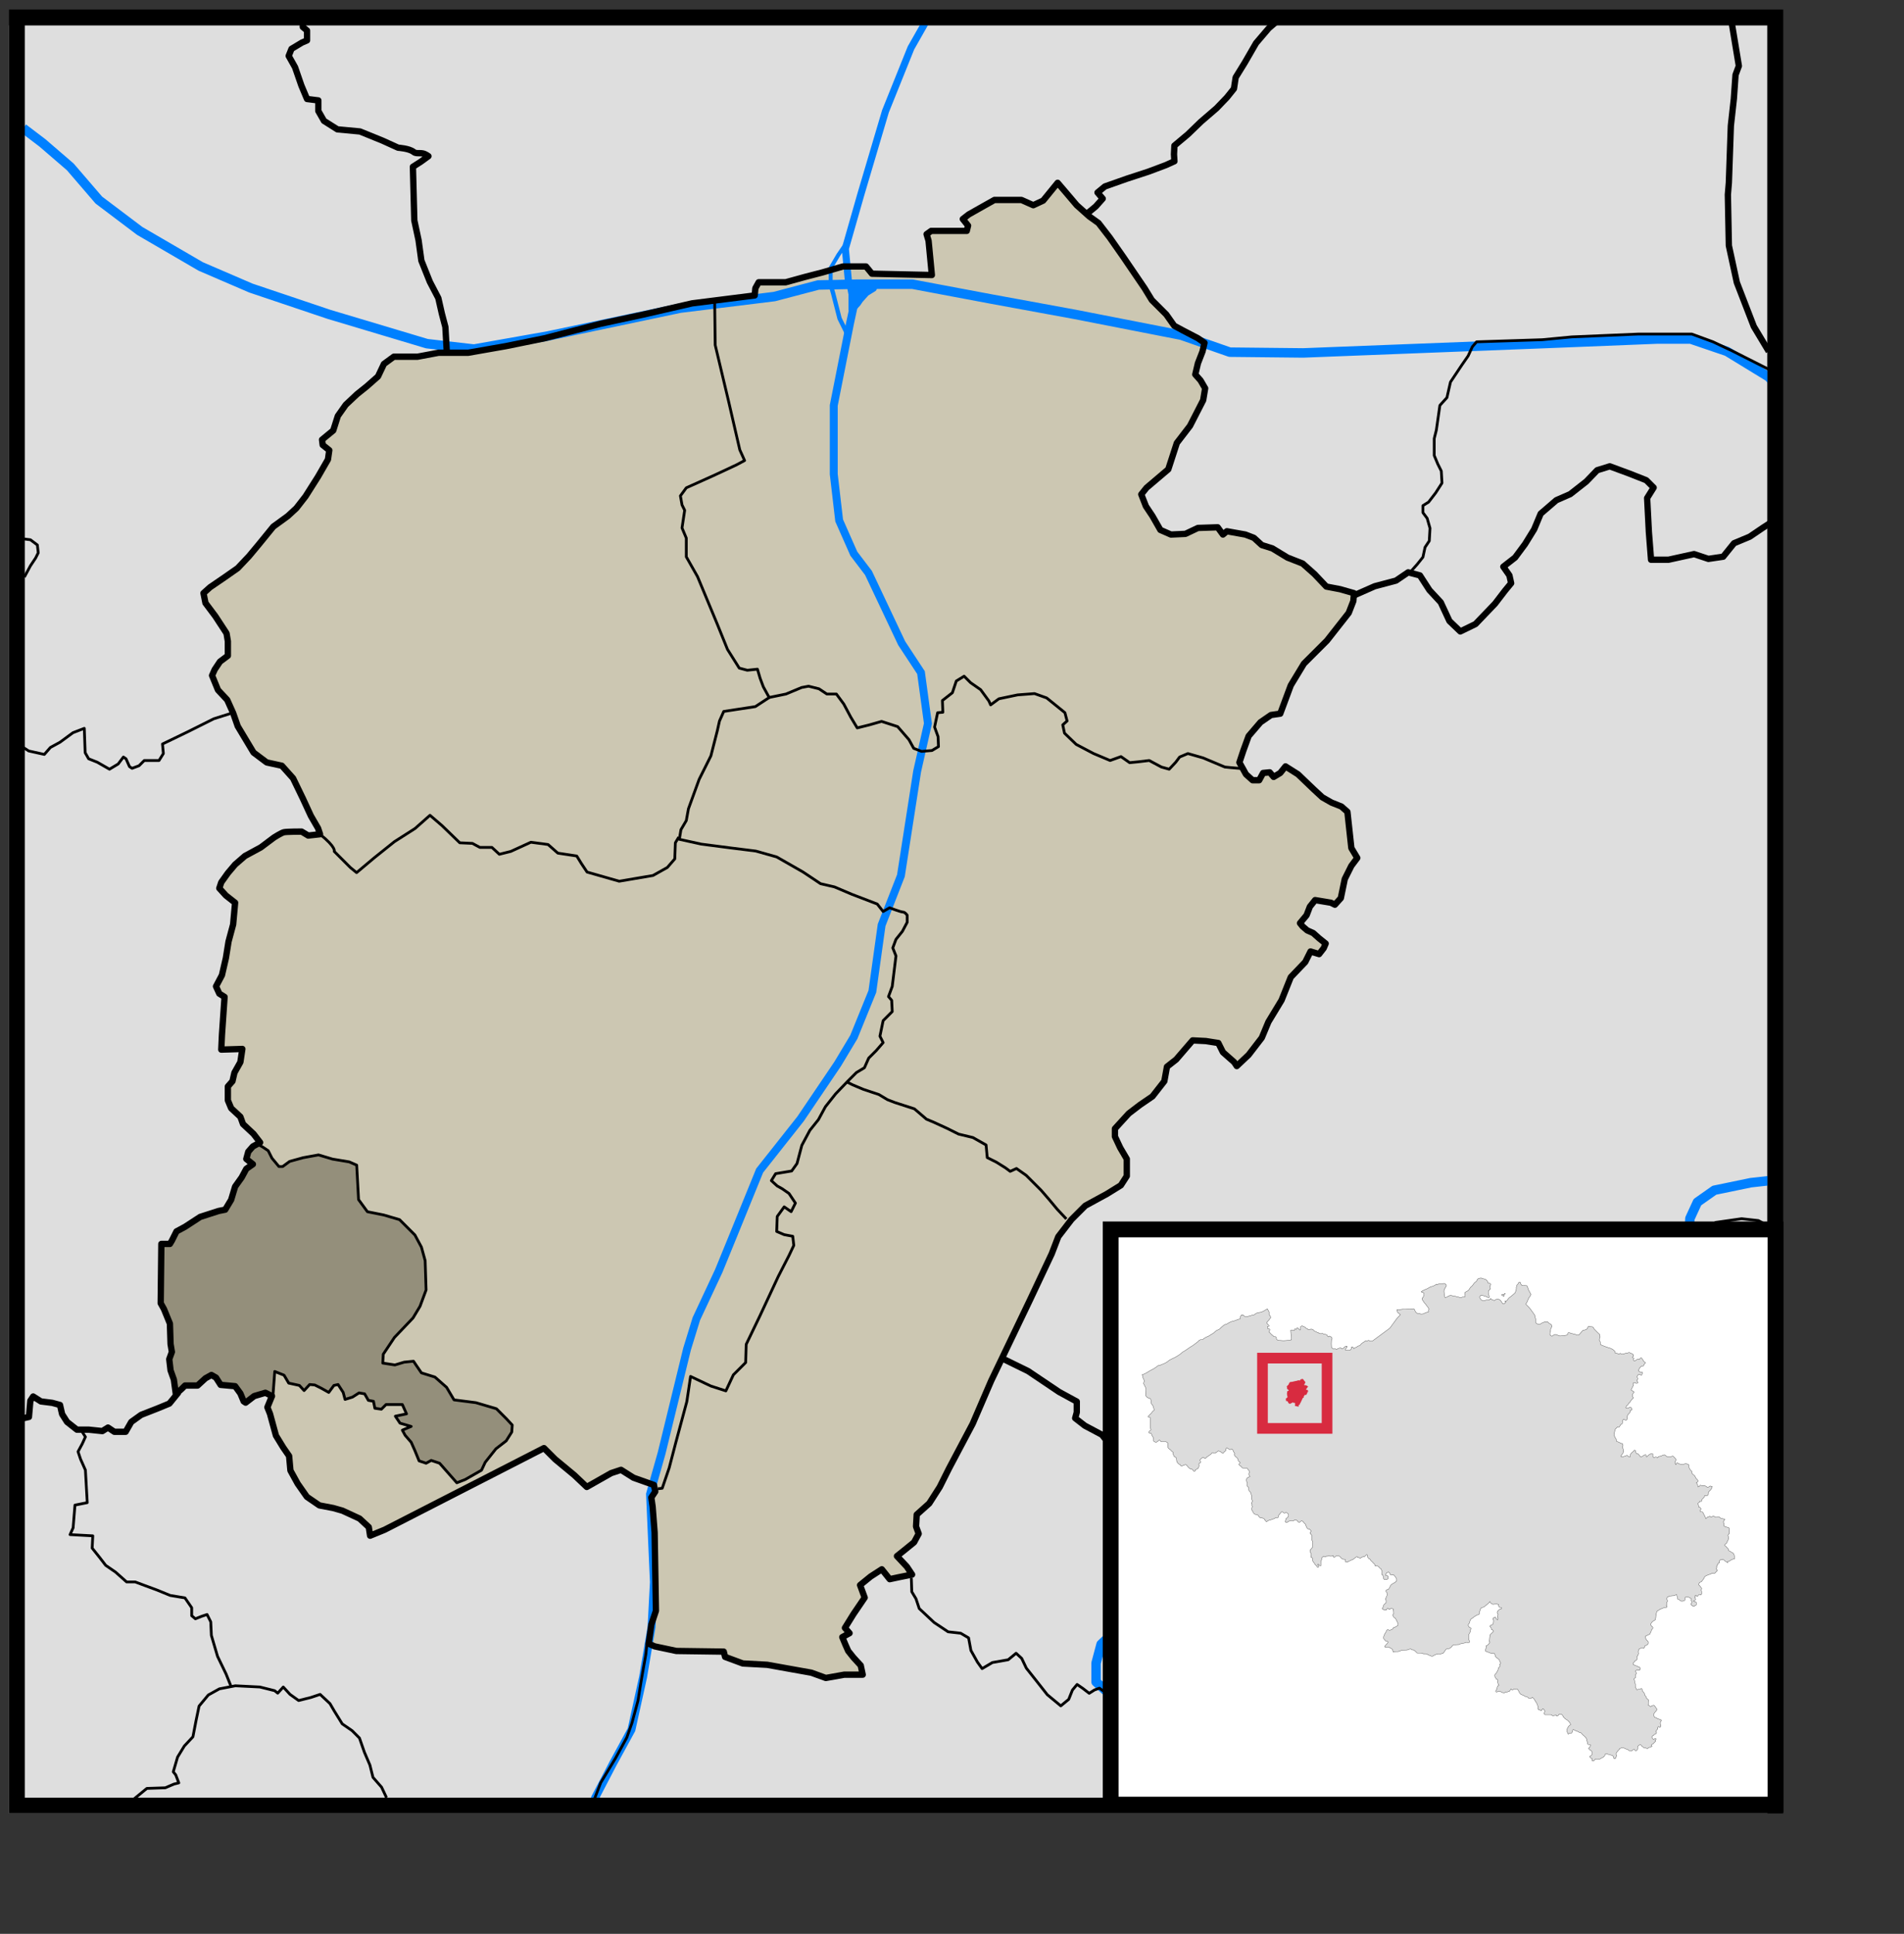
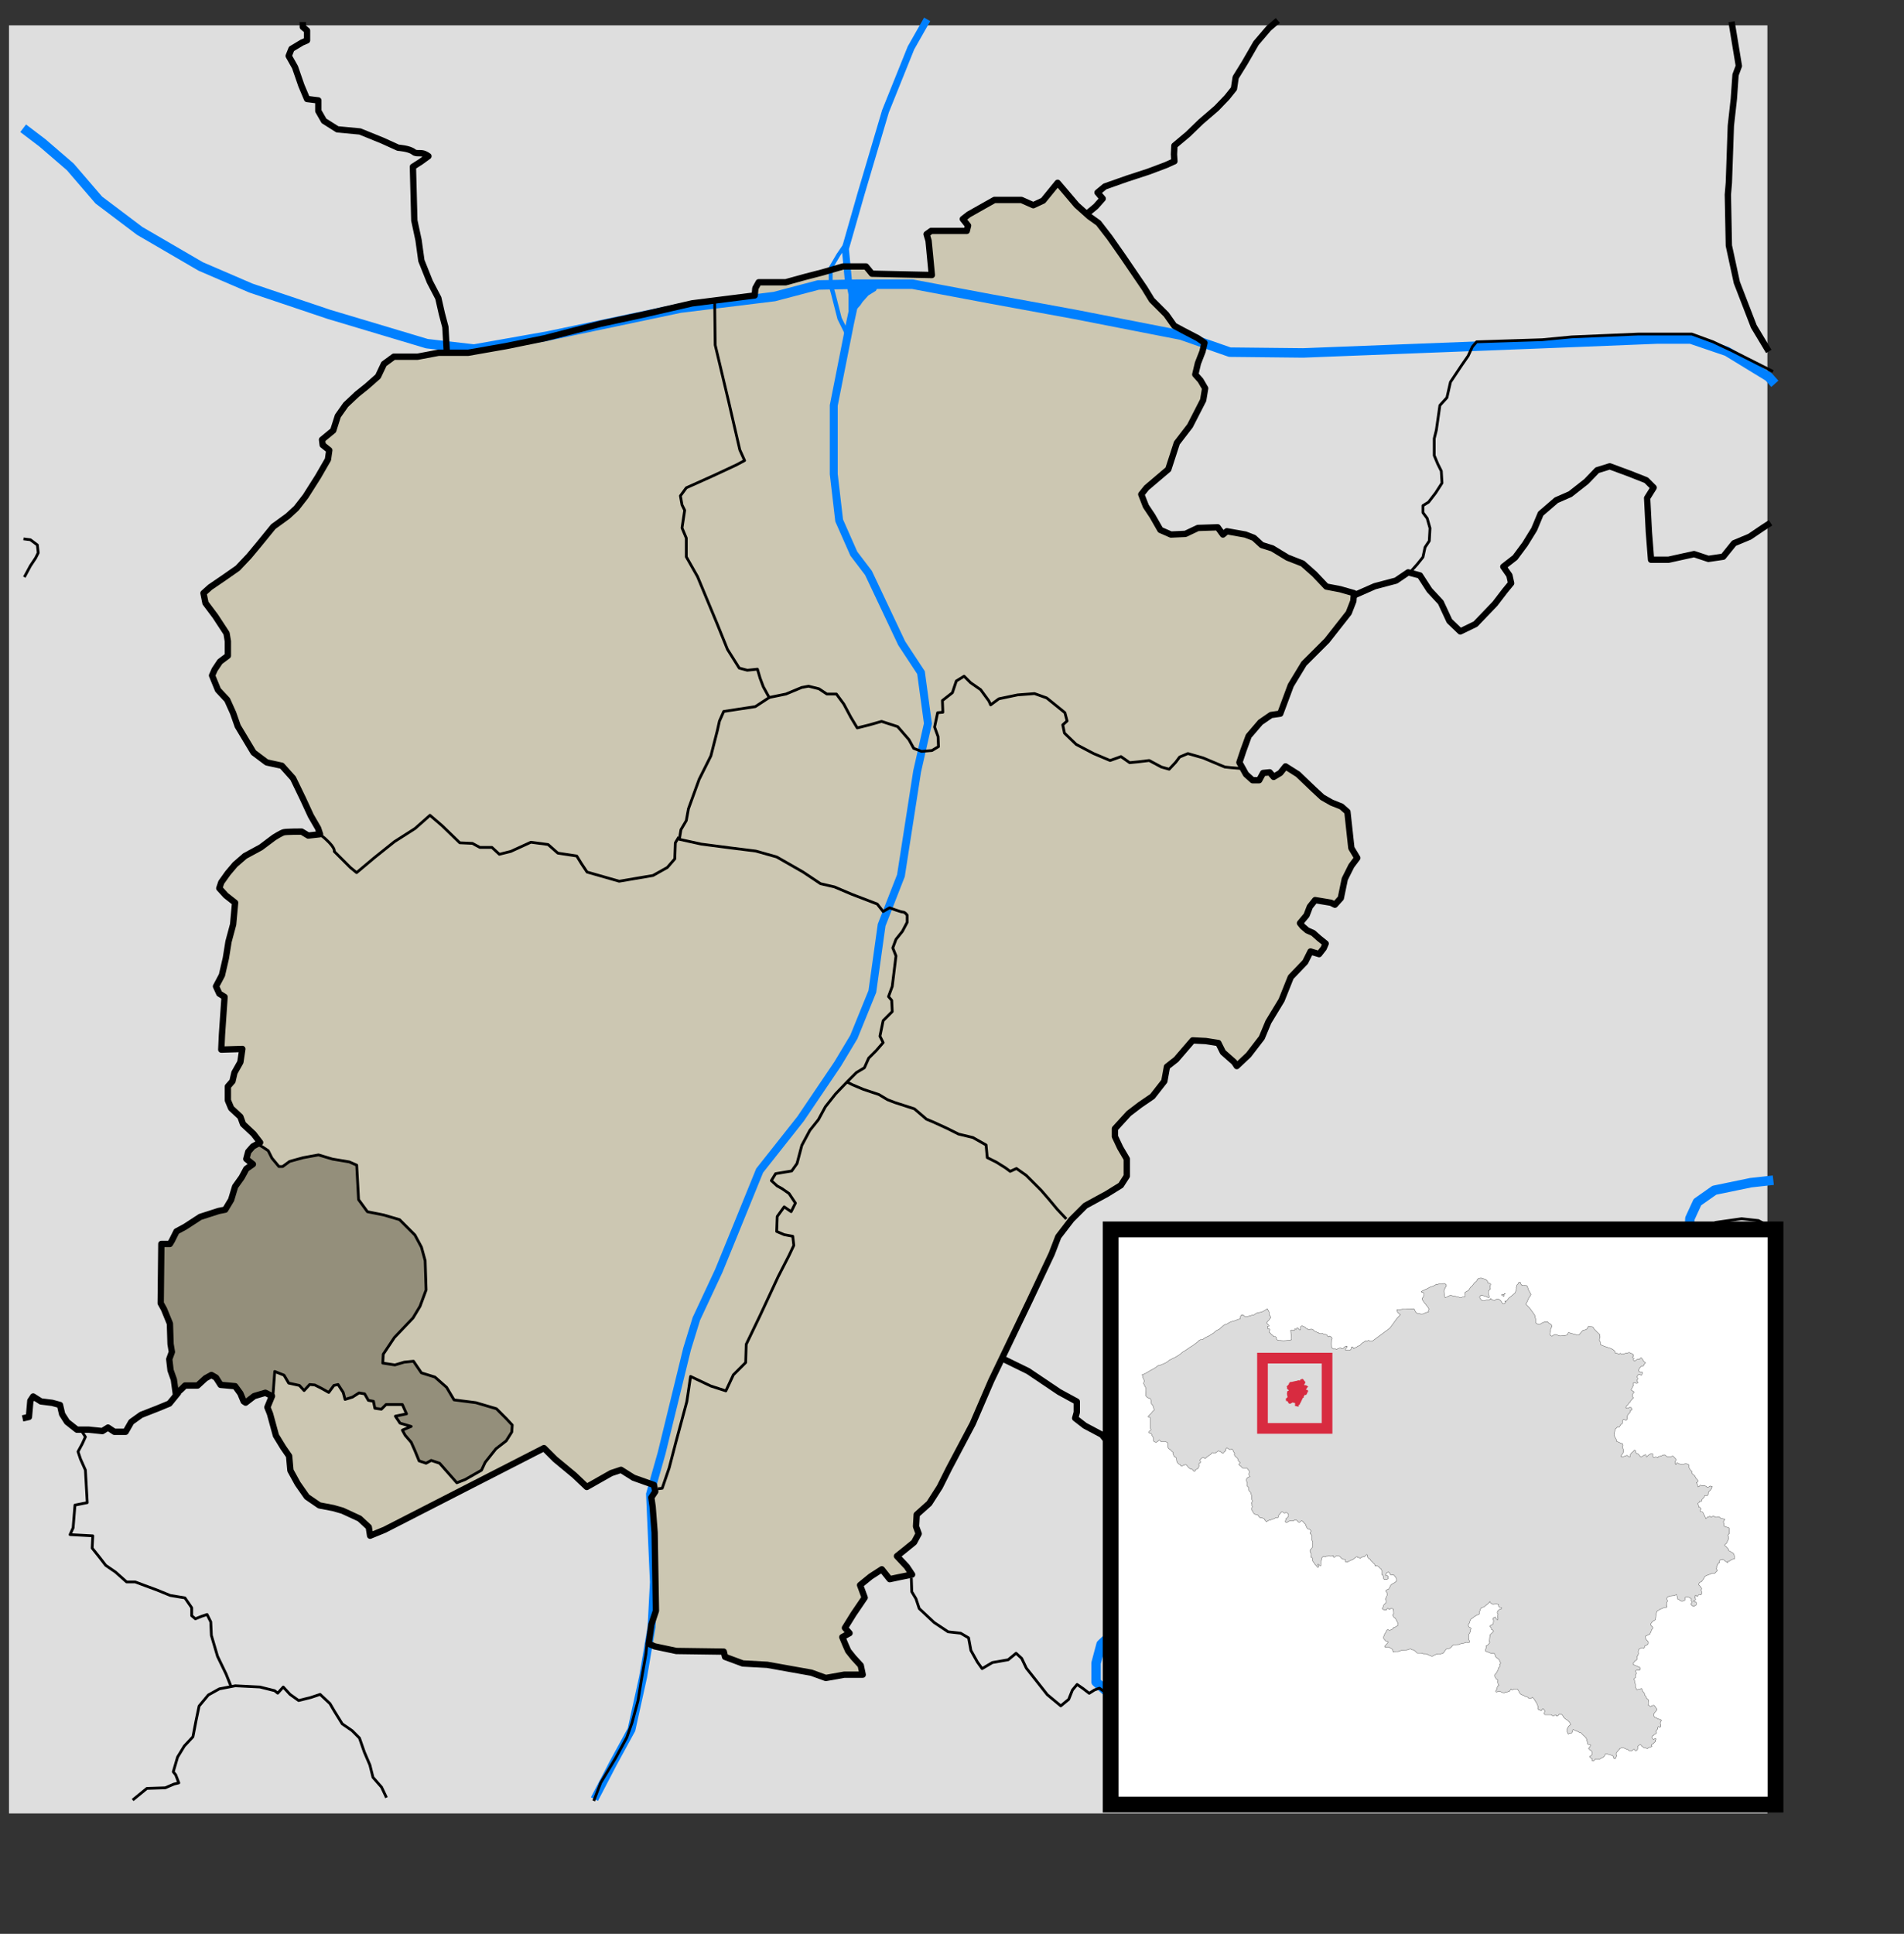
<svg xmlns="http://www.w3.org/2000/svg" xmlns:ns1="http://inkscape.sourceforge.net/DTD/sodipodi-0.dtd" xmlns:ns2="http://www.inkscape.org/namespaces/inkscape" width="361.28pt" height="366.89pt" id="svg2" ns1:version="0.32" ns2:version="0.43" version="1.0" ns1:docbase="C:\Documents and Settings\Ruben\Bureaublad" ns1:docname="NeveleLoc.svg">
  <rect width="100%" height="100%" fill="#333333" stroke="none" />
  <defs id="defs4" />
  <ns1:namedview id="base" pagecolor="#ffffff" bordercolor="#666666" borderopacity="1.0" ns2:pageopacity="0.0" ns2:pageshadow="2" ns2:zoom="1.04" ns2:cx="201.00306" ns2:cy="154.76794" ns2:document-units="px" ns2:current-layer="layer4" ns2:window-width="1024" ns2:window-height="768" ns2:window-x="0" ns2:window-y="0" showguides="true" ns2:guide-bbox="true" />
  <g ns2:label="Achtergrond" ns2:groupmode="layer" id="layer1" style="display:inline" ns1:insensitive="true">
    <rect style="opacity:1;fill:#dedede;fill-opacity:1;fill-rule:nonzero;stroke:none;stroke-width:1;stroke-linecap:round;stroke-linejoin:miter;stroke-miterlimit:4;stroke-dasharray:none;stroke-dashoffset:0;stroke-opacity:1;display:inline" id="rect7064" width="444.873" height="452.319" x="2.275" y="6.411" />
  </g>
  <g ns2:groupmode="layer" id="layer4" ns2:label="Kleur">
    <path style="fill:#ccc7b2;fill-opacity:1;fill-rule:evenodd;stroke:none;stroke-width:1.6;stroke-linecap:butt;stroke-linejoin:round;stroke-miterlimit:4;stroke-dasharray:none;stroke-opacity:1;display:inline" d="M 110.965,89.231 L 105.633,90.231 L 99.635,90.231 L 97.136,92.064 L 95.636,95.229 L 92.804,97.728 L 90.305,99.728 L 87.472,102.394 L 85.473,105.226 L 84.307,108.891 L 81.474,111.224 L 81.641,112.557 L 83.307,113.89 L 82.974,116.222 L 80.475,120.554 L 77.309,125.553 L 74.976,128.552 L 72.81,130.551 L 69.145,133.217 L 65.479,137.715 L 62.98,140.715 L 60.148,143.714 L 56.815,146.046 L 53.15,148.545 L 51.484,150.045 L 51.984,152.544 L 54.483,155.876 L 57.315,160.208 L 57.649,162.208 L 57.649,165.873 L 55.649,167.373 L 54.316,169.372 L 53.65,170.871 L 55.149,174.537 L 57.482,177.036 L 58.981,180.368 L 60.148,183.701 L 62.147,187.033 L 64.146,190.365 L 67.479,192.864 L 71.311,193.697 L 74.143,196.863 L 76.642,202.028 L 78.642,206.36 L 80.475,209.526 L 80.974,211.025 L 77.975,211.358 L 76.309,210.359 C 76.309,210.359 72.477,210.359 71.811,210.525 C 71.144,210.692 69.311,211.858 69.311,211.858 L 65.979,214.357 L 61.98,216.523 L 59.481,218.689 L 57.649,220.855 L 55.982,223.188 L 55.483,224.687 L 57.149,226.52 L 59.481,228.353 L 58.981,233.851 L 57.815,238.183 L 57.149,242.348 L 56.149,246.68 L 54.649,249.513 L 55.483,251.346 L 56.815,252.179 L 56.149,261.842 L 55.982,265.508 L 61.314,265.341 L 60.814,268.673 L 59.315,271.339 L 58.815,273.505 L 57.649,274.838 L 57.649,278.337 L 58.482,280.336 L 60.814,282.502 L 61.481,284.335 L 64.146,286.834 L 65.813,289 L 63.98,290 L 62.814,291.333 L 62.314,293.165 L 63.98,294.498 L 62.314,295.665 L 61.147,297.831 L 59.481,300.163 L 58.482,303.495 L 56.982,305.995 L 55.316,306.328 L 50.651,307.827 L 46.819,310.327 L 44.653,311.493 L 43.486,313.825 L 42.987,314.659 L 40.821,314.659 L 40.654,329.654 L 41.487,331.153 L 42.987,334.819 L 43.153,339.984 L 43.486,341.983 L 42.82,343.816 L 43.153,346.648 L 43.986,348.981 L 44.486,352.646 L 45.986,351.313 L 46.819,350.48 L 49.984,350.48 L 51.984,348.648 L 53.483,347.815 L 54.649,348.481 L 55.816,350.314 L 59.481,350.647 L 60.814,352.48 L 61.647,354.479 L 62.147,354.812 L 64.313,353.146 L 67.145,352.313 L 68.812,353.146 L 67.645,355.979 L 68.312,357.645 L 69.811,363.143 L 71.644,366.142 L 73.144,368.308 L 73.477,371.973 L 75.31,375.306 L 77.642,378.638 L 80.808,380.804 L 84.307,381.47 L 86.639,382.137 L 90.971,384.136 L 93.304,386.302 L 93.637,388.468 L 97.302,386.969 L 137.623,366.309 L 140.455,369.141 L 145.287,373.14 L 148.453,376.139 L 154.617,372.64 L 157.117,371.807 L 160.282,373.806 L 165.447,375.639 L 165.78,377.305 L 164.781,378.805 L 165.114,381.137 L 165.614,387.635 L 165.947,407.462 L 164.781,410.961 L 164.114,415.793 L 165.614,416.459 L 171.112,417.625 L 183.108,417.792 L 183.441,419.125 L 187.94,420.791 L 194.105,421.124 L 200.603,422.291 L 205.268,423.124 L 208.933,424.457 L 213.598,423.623 L 218.263,423.623 L 217.764,421.291 L 215.931,419.292 L 214.598,417.625 L 213.932,416.126 L 213.098,414.127 L 214.931,413.127 L 213.765,411.794 L 215.931,408.295 L 218.763,404.13 L 217.597,400.964 L 220.263,398.798 L 223.095,396.965 L 225.095,399.465 L 227.427,398.965 L 230.759,398.298 L 229.427,396.299 L 226.927,393.633 L 228.594,392.3 L 231.259,390.134 L 232.426,387.968 L 231.759,386.136 L 231.926,383.136 L 235.091,380.304 L 237.757,376.139 L 240.09,371.474 L 246.088,360.144 L 250.753,349.314 L 260.583,328.821 L 266.081,317.158 L 267.748,312.826 L 271.08,308.494 L 274.579,304.995 L 280.077,301.996 L 283.576,299.83 L 285.075,297.497 L 285.075,293.165 L 283.409,290.333 L 282.076,287.501 L 282.076,285.501 L 285.575,281.669 L 288.408,279.503 L 291.573,277.337 L 294.572,273.505 L 295.239,269.84 L 297.571,268.007 L 301.737,263.175 L 305.069,263.342 L 308.235,263.842 L 309.401,266.174 L 312.233,268.673 L 312.9,269.673 L 315.899,266.841 L 319.231,262.509 L 320.897,258.51 L 324.229,253.012 L 326.562,247.18 L 330.227,243.348 L 331.56,240.682 L 333.726,241.349 L 334.893,239.849 L 335.392,238.683 L 333.726,237.35 L 332.227,236.017 L 330.727,235.351 L 329.561,234.351 L 328.895,233.518 L 330.561,231.519 L 331.394,229.353 L 332.727,227.687 L 334.726,228.02 L 336.725,228.353 L 337.725,228.853 L 339.225,227.187 L 340.224,222.355 L 341.89,219.023 L 343.39,217.023 L 341.89,214.524 L 340.891,205.36 L 339.391,204.027 L 336.892,203.028 L 334.559,201.695 L 332.393,199.696 L 328.395,195.863 L 325.229,193.864 L 323.896,195.53 L 322.23,196.53 L 321.23,195.364 L 319.564,195.53 L 318.565,197.363 L 316.898,197.363 L 315.232,195.863 L 313.566,192.864 L 314.566,189.865 L 315.899,186.2 L 318.898,182.701 L 321.564,180.868 L 323.896,180.535 L 326.562,173.371 L 329.894,167.872 L 335.726,162.041 L 341.224,155.043 L 342.39,152.044 L 342.557,150.045 L 339.058,149.045 L 335.559,148.379 L 332.56,145.213 L 329.561,142.547 L 325.729,141.048 L 321.897,138.715 L 319.231,137.882 L 317.232,136.049 L 315.066,135.216 L 310.401,134.383 L 309.401,135.216 L 308.068,133.384 L 303.07,133.55 L 299.904,135.05 L 296.238,135.216 L 293.573,134.05 L 291.573,130.551 L 289.907,128.052 L 288.741,125.053 L 290.074,123.387 L 295.572,118.722 L 297.738,112.057 L 301.07,107.725 L 304.402,101.227 L 304.902,98.228 L 303.736,96.229 L 302.403,94.729 L 303.07,91.897 L 304.236,88.898 L 304.736,86.732 L 303.07,85.566 L 299.237,83.566 L 297.071,82.4 L 295.072,79.568 L 291.407,75.902 L 289.574,72.903 L 284.242,65.072 L 280.743,60.074 L 277.911,56.408 L 275.578,54.742 L 272.413,51.91 L 269.58,48.578 L 267.581,46.245 L 263.915,50.743 L 261.416,51.91 L 258.417,50.577 L 251.586,50.577 L 248.92,52.076 L 245.088,54.242 L 243.589,55.409 L 244.922,57.075 L 244.588,58.408 L 235.591,58.408 L 234.425,59.241 L 234.925,60.907 L 235.758,69.571 L 220.596,69.238 L 219.097,67.405 L 213.265,67.405 L 208.1,68.904 L 203.602,70.071 L 198.77,71.403 L 191.939,71.403 L 191.106,72.903 L 190.939,74.736 L 175.111,76.735 L 162.781,79.568 L 151.952,81.9 L 137.789,85.566 L 127.959,87.565 L 118.462,89.231 L 110.965,89.231 z " id="path24595" ns1:nodetypes="ccccccccccccccccccccccccccccccccccccccccccccccccscccccccccccccccccccccccccccccccccccccccccccccccccccccccccccccccccccccccccccccccccccccccccccccccccccccccccccccccccccccccccccccccccccccccccccccccccccccccccccccccccccccccccccccccccccccccccccccccccccccccccccccccccccccccccccccccccccccccccccccccccccccccccccccccccccccccccccccccccccccc" />
    <path style="fill:#0080ff;fill-opacity:1;fill-rule:evenodd;stroke:none;stroke-width:1px;stroke-linecap:butt;stroke-linejoin:miter;stroke-opacity:1" d="M 216.766,77.199 L 217.951,72.187 L 222.233,72.37 L 221.595,73.554 L 219.682,74.739 L 218.224,76.379 L 217.677,77.199 L 216.766,78.201 L 216.766,77.199 z " id="path20727" />
    <path style="fill:#0080ff;fill-opacity:1;fill-rule:evenodd;stroke:none;stroke-width:1px;stroke-linecap:butt;stroke-linejoin:miter;stroke-opacity:1" d="M 214.67,78.748 L 214.67,74.556 L 214.306,72.643 L 217.404,72.643 L 216.311,75.285 L 214.67,78.748 z " id="path21602" />
    <path style="fill:#948f7b;fill-opacity:1;fill-rule:evenodd;stroke:none;stroke-width:1px;stroke-linecap:butt;stroke-linejoin:miter;stroke-opacity:1" d="M 65.547,289.544 L 67.898,291.04 L 68.691,292.854 L 70.583,295.179 L 71.576,295.055 L 73.157,293.815 L 80.445,292.016 L 83.67,293.071 L 88.446,293.846 L 90.09,294.621 L 90.71,303.429 L 92.881,306.468 L 97.316,307.243 L 100.882,308.422 L 102.433,309.755 L 104.913,312.577 L 106.619,315.43 L 107.612,318.997 L 107.891,326.16 L 105.255,332.146 L 103.301,334.596 L 99.983,338.1 L 96.881,342.535 L 96.757,344.768 L 100.014,345.295 L 102.557,344.582 L 104.696,344.395 L 106.588,347.218 L 109.875,348.241 L 112.853,350.846 L 114.837,353.947 L 120.699,354.691 L 125.598,356.242 L 129.63,360.367 L 129.413,362.258 L 127.986,364.553 L 125.412,366.414 L 122.838,369.887 L 121.784,371.872 L 118.063,374.043 L 115.582,374.973 L 111.24,370.104 L 109.193,369.267 L 107.829,370.135 L 105.999,369.484 L 104.851,366.259 L 103.828,364.708 L 102.401,362.817 L 101.75,361.7 L 103.921,360.801 L 101.192,359.994 L 100.076,358.227 L 102.774,357.638 L 101.781,355.188 L 97.595,355.219 L 96.261,356.552 L 95.021,356.118 L 94.493,354.319 L 93.253,354.071 L 92.168,352.521 L 90.865,352.304 L 88.911,353.513 L 87.299,353.885 L 86.833,352.148 L 85.469,350.195 L 84.446,350.381 L 83.143,352.304 L 80.662,350.846 L 79.484,350.257 L 78.491,350.195 L 76.91,351.652 L 75.793,350.35 L 73.126,349.823 L 71.824,347.838 L 69.622,347.062 L 68.971,352.831 L 67.114,352.027 L 63.766,353.167 L 62.127,354.877 L 61.13,353.524 L 60.204,351.529 L 59.277,350.745 L 56.427,350.175 L 55.074,349.106 L 53.506,347.824 L 51.369,349.249 L 49.303,350.745 L 46.952,350.531 L 45.384,352.027 L 44.814,351.885 L 43.959,349.249 L 43.247,345.615 L 43.033,343.549 L 43.318,341.554 L 43.318,339.132 L 43.104,334.857 L 40.468,329.228 L 40.967,314.694 L 42.534,314.694 L 44.6,311.345 L 50.3,307.783 L 55.145,306.501 L 56.784,305.859 L 58.565,302.867 L 59.776,299.091 L 62.341,295.529 L 63.766,294.531 L 62.341,293.249 L 62.84,291.04 L 64.55,289.544 L 65.547,289.544 z " id="path14889" />
  </g>
  <g ns2:groupmode="layer" id="layer7" ns2:label="Water" style="display:inline" ns1:insensitive="true">
    <path style="fill:none;fill-opacity:1;fill-rule:evenodd;stroke:#0080ff;stroke-width:2.4;stroke-linecap:butt;stroke-linejoin:round;stroke-miterlimit:4;stroke-dasharray:none;stroke-opacity:1" d="M 5.859,32.441 L 10.742,36.152 L 17.773,42.206 L 25,50.605 L 35.352,58.417 L 50.781,67.402 L 63.477,72.87 L 83.203,79.511 L 108.008,86.933 L 119.922,88.3 L 138.672,84.98 L 172.07,77.948 L 195.898,75.019 L 207.031,72.089 L 216.602,71.894 L 230.859,71.894 L 250.586,75.605 L 271.875,79.511 L 298.828,84.784 L 311.133,89.081 L 329.688,89.277 L 359.766,88.105 L 390.039,86.933 L 419.336,85.761 L 427.734,85.761 L 436.914,88.886 L 447.461,95.331 L 449.023,97.089" id="path15479" />
    <path style="fill:none;fill-opacity:0.75;fill-rule:evenodd;stroke:#0080ff;stroke-width:2;stroke-linecap:butt;stroke-linejoin:miter;stroke-miterlimit:4;stroke-dasharray:none;stroke-opacity:1" d="M 150.391,455.097 L 155.078,446.113 L 159.766,437.519 L 162.695,424.238 L 164.844,411.542 L 165.43,400.214 L 164.453,377.948 L 167.383,367.597 L 173.828,341.23 L 176.172,333.613 L 181.836,321.503 L 185.352,312.909 L 192.188,296.113 L 202.539,283.027 L 211.914,269.159 L 216.016,262.323 L 220.703,250.8 L 223.047,234.003 L 227.93,221.503 L 232.031,195.136 L 234.766,183.027 L 233.008,170.136 L 228.125,162.714 L 219.727,144.941 L 216.016,140.058 L 212.305,131.659 L 210.938,119.941 L 210.938,102.558 L 215.039,81.855 L 217.188,71.894" id="path17227" />
    <path style="fill:none;fill-opacity:0.75;fill-rule:evenodd;stroke:#0080ff;stroke-width:1.8;stroke-linecap:butt;stroke-linejoin:round;stroke-miterlimit:4;stroke-dasharray:none;stroke-opacity:1" d="M 214.648,71.113 L 213.867,62.909 L 217.773,49.238 L 224.023,28.144 L 230.469,12.128 L 234.57,4.902" id="path17229" />
    <path style="fill:none;fill-opacity:0.75;fill-rule:evenodd;stroke:#0080ff;stroke-width:1px;stroke-linecap:butt;stroke-linejoin:miter;stroke-opacity:1" d="M 210.156,71.308 L 210.156,67.792 L 212.109,64.472 L 214.428,61.095" id="path18104" ns1:nodetypes="cccc" />
    <path style="fill:none;fill-opacity:0.75;fill-rule:evenodd;stroke:#0080ff;stroke-width:1.1;stroke-linecap:butt;stroke-linejoin:miter;stroke-miterlimit:4;stroke-dasharray:none;stroke-opacity:1" d="M 214.172,84.131 L 212.408,80.571 L 210.779,74.207 L 210.187,72.134" id="path19852" ns1:nodetypes="cccc" />
    <path style="fill:none;fill-opacity:1;fill-rule:evenodd;stroke:#0080ff;stroke-width:2.4;stroke-linecap:butt;stroke-linejoin:round;stroke-miterlimit:4;stroke-dasharray:none;stroke-opacity:1" d="M 309.513,454.805 L 309.989,450.839 L 310.464,447.983 L 308.402,446.238 L 306.34,446.238 L 305.071,445.762 L 303.96,443.224 L 303.801,441.003 L 301.58,438.782 L 299.201,436.72 L 296.504,435.768 L 293.966,436.085 L 293.807,437.989 L 295.552,440.686 L 296.187,444.017 L 295.393,446.714 L 293.807,449.253 L 291.745,450.522 L 288.889,450.204 L 286.509,448.618 L 284.288,446.714 L 283.019,444.017 L 283.019,440.527 L 284.447,438.941 L 286.509,438.306 L 287.778,437.83 L 287.778,436.561 L 286.033,434.34 L 283.336,431.326 L 280.481,428.312 L 277.308,425.456 L 277.308,420.697 L 278.577,415.938 L 281.591,413.082 L 285.557,411.496 L 290.158,409.75 L 294.6,405.943 L 303.484,403.087 L 314.272,400.708 L 318.714,399.756 L 326.011,398.487 L 329.026,396.9 L 331.088,390.396 L 333.626,385.161 L 335.054,382.623 L 334.737,378.339 L 334.261,371.993 L 333.944,367.234 L 331.405,363.903 L 326.963,361.84 L 324.584,358.191 L 323.473,353.115 L 323.315,349.307 L 325.536,345.024 L 327.757,341.851 L 332.516,335.664 L 338.386,330.429 L 343.938,326.939 L 349.491,324.401 L 355.836,323.607 L 358.851,323.607 L 360.278,326.146 L 359.961,328.208 L 361.706,330.112 L 365.355,331.539 L 374.715,334.712 L 377.57,336.299 L 378.998,339.472 L 380.267,342.169 L 383.916,344.707 L 387.089,346.769 L 390.103,345.183 L 392.166,344.231 L 396.608,347.086 L 399.939,350.735 L 402.319,355.019 L 406.919,360.73 L 410.092,365.013 L 411.996,369.614 L 413.9,374.214 L 413.106,378.656 L 413.9,380.243 L 420.087,380.243 L 424.37,376.594 L 425.005,372.787 L 425.481,368.027 L 428.178,363.903 L 428.971,358.35 L 427.384,354.225 L 425.798,350.735 L 426.115,346.928 L 426.591,341.534 L 427.543,328.684 L 427.067,317.737 L 427.543,308.219 L 429.447,304.094 L 433.73,301.08 L 442.931,299.176 L 448.643,298.542" id="path1374" />
  </g>
  <g ns2:groupmode="layer" id="layer3" ns2:label="Grenzen" style="display:inline" ns1:insensitive="true">
    <path style="fill:none;fill-opacity:0.75;fill-rule:evenodd;stroke:#000000;stroke-width:1.6;stroke-linecap:butt;stroke-linejoin:round;stroke-miterlimit:4;stroke-dasharray:none;stroke-opacity:1" d="M 110.964,89.231 L 105.633,90.231 L 99.635,90.231 L 97.135,92.064 L 95.636,95.229 L 92.803,97.729 L 90.304,99.728 L 87.472,102.394 L 85.472,105.226 L 84.306,108.892 L 81.474,111.224 L 81.64,112.557 L 83.307,113.89 L 82.973,116.223 L 80.474,120.555 L 77.308,125.553 L 74.976,128.552 L 72.81,130.551 L 69.144,133.217 L 65.479,137.716 L 62.98,140.715 L 60.147,143.714 L 56.815,146.046 L 53.15,148.546 L 51.483,150.045 L 51.983,152.544 L 54.482,155.877 L 57.315,160.209 L 57.648,162.208 L 57.648,165.873 L 55.649,167.373 L 54.316,169.372 L 53.649,170.872 L 55.149,174.537 L 57.481,177.036 L 58.981,180.369 L 60.147,183.701 L 62.147,187.033 L 64.146,190.366 L 67.478,192.865 L 71.31,193.698 L 74.143,196.863 L 76.642,202.028 L 78.641,206.36 L 80.474,209.526 L 80.974,211.026 L 77.975,211.359 L 76.309,210.359 C 76.309,210.359 72.477,210.359 71.81,210.526 C 71.144,210.692 69.311,211.859 69.311,211.859 L 65.979,214.358 L 61.98,216.524 L 59.481,218.69 L 57.648,220.856 L 55.982,223.188 L 55.482,224.688 L 57.148,226.521 L 59.481,228.353 L 58.981,233.852 L 57.815,238.183 L 57.148,242.349 L 56.149,246.681 L 54.649,249.513 L 55.482,251.346 L 56.815,252.179 L 56.149,261.843 L 55.982,265.508 L 61.314,265.341 L 60.814,268.674 L 59.314,271.339 L 58.814,273.505 L 57.648,274.838 L 57.648,278.337 L 58.481,280.337 L 60.814,282.503 L 61.48,284.335 L 64.146,286.834 L 65.812,289 L 63.979,290 L 62.813,291.333 L 62.313,293.166 L 63.979,294.499 L 62.313,295.665 L 61.147,297.831 L 59.481,300.164 L 58.481,303.496 L 56.982,305.995 L 55.316,306.328 L 50.65,307.828 L 46.818,310.327 L 44.652,311.493 L 43.486,313.826 L 42.986,314.659 L 40.82,314.659 L 40.654,329.654 L 41.487,331.154 L 42.986,334.819 L 43.153,339.984 L 43.486,341.983 L 42.82,343.816 L 43.153,346.649 L 43.986,348.981 L 44.486,352.647 L 45.985,351.314 L 46.818,350.481 L 49.984,350.481 L 51.983,348.648 L 53.483,347.815 L 54.649,348.481 L 55.815,350.314 L 59.481,350.647 L 60.814,352.48 L 61.647,354.479 L 62.147,354.813 L 64.313,353.146 L 67.145,352.313 L 68.811,353.146 L 67.645,355.979 L 68.311,357.645 L 69.811,363.143 L 71.644,366.142 L 73.143,368.308 L 73.476,371.974 L 75.309,375.306 L 77.642,378.638 L 80.807,380.804 L 84.306,381.471 L 86.639,382.137 L 90.971,384.136 L 93.303,386.302 L 93.637,388.468 L 97.302,386.969 L 137.622,366.309 L 140.455,369.141 L 145.287,373.14 L 148.452,376.139 L 154.617,372.64 L 157.116,371.807 L 160.282,373.806 L 165.447,375.639 L 165.78,377.305 L 164.78,378.805 L 165.114,381.137 L 165.613,387.635 L 165.947,407.462 L 164.78,410.961 L 164.114,415.793 L 165.613,416.459 L 171.112,417.626 L 183.108,417.792 L 183.441,419.125 L 187.94,420.791 L 194.104,421.125 L 200.602,422.291 L 205.267,423.124 L 208.933,424.457 L 213.598,423.624 L 218.263,423.624 L 217.763,421.291 L 215.93,419.292 L 214.598,417.626 L 213.931,416.126 L 213.098,414.127 L 214.931,413.127 L 213.765,411.794 L 215.93,408.295 L 218.763,404.13 L 217.597,400.964 L 220.262,398.798 L 223.095,396.966 L 225.094,399.465 L 227.427,398.965 L 230.759,398.299 L 229.426,396.299 L 226.927,393.633 L 228.593,392.301 L 231.259,390.135 L 232.425,387.969 L 231.759,386.136 L 231.925,383.137 L 235.091,380.304 L 237.757,376.139 L 240.089,371.474 L 246.087,360.144 L 250.753,349.314 L 260.583,328.821 L 266.081,317.158 L 267.747,312.826 L 271.079,308.494 L 274.578,304.995 L 280.077,301.996 L 283.575,299.83 L 285.075,297.498 L 285.075,293.166 L 283.409,290.333 L 282.076,287.501 L 282.076,285.502 L 285.575,281.669 L 288.407,279.504 L 291.573,277.338 L 294.572,273.505 L 295.238,269.84 L 297.571,268.007 L 301.736,263.175 L 305.068,263.342 L 308.234,263.842 L 309.4,266.174 L 312.233,268.674 L 312.899,269.673 L 315.898,266.841 L 319.231,262.509 L 320.897,258.51 L 324.229,253.012 L 326.562,247.181 L 330.227,243.348 L 331.56,240.683 L 333.726,241.349 L 334.892,239.85 L 335.392,238.683 L 333.726,237.35 L 332.226,236.018 L 330.727,235.351 L 329.561,234.351 L 328.894,233.518 L 330.56,231.519 L 331.393,229.353 L 332.726,227.687 L 334.726,228.02 L 336.725,228.353 L 337.725,228.853 L 339.224,227.187 L 340.224,222.355 L 341.89,219.023 L 343.389,217.024 L 341.89,214.524 L 340.89,205.361 L 339.391,204.028 L 336.892,203.028 L 334.559,201.695 L 332.393,199.696 L 328.394,195.864 L 325.229,193.864 L 323.896,195.531 L 322.23,196.53 L 321.23,195.364 L 319.564,195.531 L 318.564,197.363 L 316.898,197.363 L 315.232,195.864 L 313.566,192.865 L 314.565,189.866 L 315.898,186.2 L 318.897,182.701 L 321.563,180.869 L 323.896,180.535 L 326.562,173.371 L 329.894,167.873 L 335.725,162.041 L 341.223,155.044 L 342.39,152.045 L 342.556,150.045 L 339.058,149.046 L 335.559,148.379 L 332.56,145.213 L 329.561,142.548 L 325.728,141.048 L 321.896,138.715 L 319.231,137.882 L 317.231,136.05 L 315.065,135.217 L 310.4,134.384 L 309.4,135.217 L 308.067,133.384 L 303.069,133.55 L 299.903,135.05 L 296.238,135.217 L 293.572,134.05 L 291.573,130.551 L 289.907,128.052 L 288.74,125.053 L 290.073,123.387 L 295.572,118.722 L 297.737,112.057 L 301.07,107.725 L 304.402,101.228 L 304.902,98.229 L 303.736,96.229 L 302.403,94.73 L 303.069,91.897 L 304.235,88.898 L 304.735,86.732 L 303.069,85.566 L 299.237,83.567 L 297.071,82.4 L 295.072,79.568 L 291.406,75.902 L 289.573,72.903 L 284.242,65.073 L 280.743,60.074 L 277.911,56.409 L 275.578,54.743 L 272.412,51.91 L 269.58,48.578 L 267.581,46.245 L 263.915,50.744 L 261.416,51.91 L 258.417,50.577 L 251.586,50.577 L 248.92,52.077 L 245.088,54.243 L 243.588,55.409 L 244.921,57.075 L 244.588,58.408 L 235.591,58.408 L 234.425,59.241 L 234.924,60.907 L 235.757,69.571 L 220.596,69.238 L 219.096,67.405 L 213.265,67.405 L 208.1,68.905 L 203.601,70.071 L 198.769,71.404 L 191.938,71.404 L 191.105,72.903 L 190.939,74.736 L 175.11,76.735 L 162.781,79.568 L 151.951,81.9 L 137.789,85.566 L 127.959,87.565 L 118.462,89.231 L 110.964,89.231 z " id="path1673" ns1:nodetypes="ccccccccccccccccccccccccccccccccccccccccccccccccscccccccccccccccccccccccccccccccccccccccccccccccccccccccccccccccccccccccccccccccccccccccccccccccccccccccccccccccccccccccccccccccccccccccccccccccccccccccccccccccccccccccccccccccccccccccccccccccccccccccccccccccccccccccccccccccccccccccccccccccccccccccccccccccccccccccccccccccccccccc" />
    <path style="fill:none;fill-opacity:0.75;fill-rule:evenodd;stroke:#000000;stroke-width:1.6;stroke-linecap:butt;stroke-linejoin:round;stroke-miterlimit:4;stroke-dasharray:none;stroke-opacity:1" d="M 275.359,53.764 L 277.227,52.225 L 278.986,50.246 L 277.667,48.707 L 279.536,47.168 L 285.142,45.19 L 290.528,43.431 L 294.925,41.782 L 297.124,40.793 L 297.014,39.034 L 297.124,36.836 L 300.531,33.978 L 303.829,30.79 L 307.786,27.382 L 310.424,24.634 L 312.183,22.436 L 312.623,19.578 L 314.931,15.84 L 317.789,10.894 L 320.977,7.156 L 323.285,5.178" id="path5173" />
    <path style="fill:none;fill-opacity:0.75;fill-rule:evenodd;stroke:#000000;stroke-width:1.6;stroke-linecap:butt;stroke-linejoin:round;stroke-miterlimit:4;stroke-dasharray:none;stroke-opacity:1" d="M 342.643,150.571 L 347.798,148.298 L 353.185,146.869 L 356.262,144.781 L 359.23,145.55 L 361.649,149.287 L 364.507,152.365 L 366.705,157.092 L 369.453,159.73 L 373.301,157.862 L 378.247,152.695 L 380.775,149.397 L 382.314,147.529 L 381.875,145.55 L 380.336,143.352 L 383.304,141.043 L 385.832,137.636 L 388.14,133.898 L 389.789,129.941 L 393.746,126.533 L 397.264,124.994 L 401.331,121.807 L 404.079,118.949 L 407.267,117.959 L 412.323,119.828 L 416.501,121.477 L 418.369,123.346 L 416.72,125.984 L 417.16,134.558 L 417.71,141.593 L 422.107,141.593 L 428.592,140.164 L 432.22,141.373 L 435.957,140.823 L 438.705,137.416 L 442.662,135.767 L 446.07,133.458 L 447.939,132.249" id="path6048" ns1:nodetypes="cccccccccccccccccccccccccccccccccccccc" />
    <path style="fill:none;fill-opacity:0.75;fill-rule:evenodd;stroke:#000000;stroke-width:1.6;stroke-linecap:butt;stroke-linejoin:round;stroke-miterlimit:4;stroke-dasharray:none;stroke-opacity:1" d="M 309.286,455.934 L 310.357,451.113 L 310.357,447.363 L 308.929,446.47 L 306.25,445.934 L 304.643,444.327 L 304.286,441.648 L 303.214,439.684 L 301.607,438.077 L 299.286,436.648 L 297.5,435.398 L 295.893,435.398 L 294.643,436.113 L 293.929,437.005 L 295.714,438.97 L 295.714,441.827 L 295.179,446.47 L 294.107,448.434 L 293.571,450.041 L 289.643,450.041 L 287.321,448.97 L 285.536,447.898 L 283.571,446.291 L 282.5,444.327 L 282.5,440.041 L 283.929,438.255 L 287.679,438.255 L 287.5,435.398 L 286.429,434.148 L 283.571,431.47 L 286.429,427.898 L 287.679,425.22 L 290.714,422.184 L 295.536,419.684 L 300.714,414.148 L 306.25,410.755 L 312.5,407.005 L 316.071,405.398 L 318.036,403.791 L 317.5,401.648 L 316.607,400.22 L 318.929,399.505 L 324.821,398.791 L 328.571,397.005 L 330.179,395.041 L 331.786,390.22 L 333.393,386.648 L 335.179,384.327 L 336.429,381.827 L 334.821,377.184 L 334.286,367.005 L 332.631,365.267 L 331.214,363.993 L 328.726,363.422 L 326.964,362.279 L 324.286,355.22 L 323.75,350.22 L 324.821,346.47 L 326.964,343.077 L 330.179,338.077 L 335.714,333.077 L 340.059,329.743 L 345,326.47 L 350.357,324.148 L 357.5,323.434 L 360,323.97 L 360.123,327.226 L 360.512,329.243 L 362.898,330.652 L 365.179,331.113 L 374.464,334.148 L 377.298,336.41 L 379.953,340.91 L 382.679,342.898 L 385.774,345.398 L 387.001,346.815 L 391.071,344.327 L 394.464,344.327 L 397.512,347.945 L 400.06,350.517 C 401.008,351.549 400.873,352.944 401.822,353.862 L 405.714,359.148 L 409.643,363.434 L 412.143,367.005 L 413.571,370.934 L 413.75,377.72 L 412.679,378.613 L 414.464,380.934 L 418.571,380.577 L 422.5,378.255 L 424.821,375.934 L 425.179,368.255 L 427.143,368.613 L 436.25,377.898 L 441.964,385.22 L 445.179,389.505 L 446.607,392.72 L 449.286,393.255" id="path3423" ns1:nodetypes="cccccccccccccccccccccccccccccccccccccccccccccccccccccccccccccccccccccccccccccccccccccccccccccccccc" />
    <path style="fill:none;fill-opacity:0.75;fill-rule:evenodd;stroke:#000000;stroke-width:1.6;stroke-linecap:butt;stroke-linejoin:round;stroke-miterlimit:4;stroke-dasharray:none;stroke-opacity:1" d="M 253.747,343.716 L 260.108,346.828 L 267.957,352.106 L 272.423,354.542 L 272.423,357.249 L 272.017,358.738 L 274.453,360.632 L 278.784,362.933 L 280.949,365.64 L 282.979,366.181 L 284.468,364.422 L 286.091,365.369 L 290.693,366.722 L 293.129,366.722 L 294.211,368.752 L 295.565,370.647 L 298.948,372.812 L 301.113,375.654 L 303.685,377.278 L 307.203,374.436 L 310.993,370.106 L 313.429,364.963 L 313.835,360.226 L 314.782,356.166 L 316.271,352.648 L 318.3,352.512 L 322.496,354.813 L 324.39,354.813" id="path6924" ns1:nodetypes="cccccccccccccccccccccccccccc" />
    <path style="fill:none;fill-opacity:0.75;fill-rule:evenodd;stroke:#000000;stroke-width:1.6;stroke-linecap:butt;stroke-linejoin:round;stroke-miterlimit:4;stroke-dasharray:none;stroke-opacity:1" d="M 5.714,358.791 L 7.321,358.434 L 7.679,354.327 L 8.393,353.255 L 10.357,354.505 L 13.214,354.863 L 15.179,355.398 L 15.714,357.72 L 16.964,359.684 L 19.464,361.648 L 22.5,361.648 L 25.893,362.005 L 27.321,361.113 L 28.929,362.184 L 31.786,362.184 L 33.214,359.684 L 35.714,357.898 L 39.821,356.291 L 42.857,355.041 L 45.179,352.184" id="path4298" ns1:nodetypes="cccccccccccccccccccc" />
    <path style="fill:none;fill-opacity:0.75;fill-rule:evenodd;stroke:#000000;stroke-width:1.6;stroke-linecap:butt;stroke-linejoin:round;stroke-miterlimit:4;stroke-dasharray:none;stroke-opacity:1" d="M 113.036,88.97 L 112.679,82.72 L 111.786,79.327 L 110.893,75.398 L 108.75,71.291 L 106.607,65.934 L 105.893,60.755 L 104.821,55.755 L 104.464,42.184 L 106.429,40.934 L 108.393,39.505 C 108.393,39.505 107.648,38.932 106.931,38.804 C 106.09,38.654 105.222,38.916 104.643,38.434 C 103.571,37.541 100.714,37.363 100.714,37.363 L 96.786,35.577 L 91.071,33.255 L 85.357,32.72 L 81.964,30.577 L 80.536,28.077 L 80.536,25.398 L 77.679,25.041 L 76.25,21.648 L 74.643,17.005 L 73.036,14.148 L 73.75,12.363 L 76.429,10.755 L 77.679,10.22 L 77.679,7.72 L 76.607,6.827 L 76.607,5.577" id="path2548" ns1:nodetypes="cccccccccccssccccccccccccccccc" />
    <path style="fill:none;fill-opacity:0.75;fill-rule:evenodd;stroke:#000000;stroke-width:1.6;stroke-linecap:butt;stroke-linejoin:round;stroke-miterlimit:4;stroke-dasharray:none;stroke-opacity:1" d="M 447.498,88.897 L 443.71,82.583 L 439.416,71.472 L 437.396,62.128 L 437.144,49.248 L 437.396,46.218 L 437.901,31.823 L 438.659,25.005 L 439.086,18.936 L 439.927,16.682 L 438.082,5.508" id="path7801" ns1:nodetypes="ccccccccccc" />
-     <path style="fill:none;fill-opacity:0.75;fill-rule:evenodd;stroke:#000000;stroke-width:0.7;stroke-linecap:butt;stroke-linejoin:round;stroke-miterlimit:4;stroke-dasharray:none;stroke-opacity:1" d="M 58.26,180.506 L 54.082,181.825 L 47.487,185.123 L 41.111,188.2 L 41.331,190.619 L 40.232,192.378 L 36.495,192.378 L 35.176,193.697 L 33.417,194.356 L 32.757,193.916 L 31.878,191.938 L 31.218,191.498 L 29.899,193.257 L 27.701,194.576 L 24.623,192.817 L 22.424,191.938 L 21.545,190.399 L 21.325,184.243 L 18.467,185.342 L 15.169,187.761 L 12.751,189.08 L 11.212,190.839 L 7.255,189.959 L 6.595,189.52 L 5.496,188.86" id="path8678" />
    <path style="fill:none;fill-opacity:0.75;fill-rule:evenodd;stroke:#000000;stroke-width:0.7;stroke-linecap:butt;stroke-linejoin:round;stroke-miterlimit:4;stroke-dasharray:none;stroke-opacity:1" d="M 6.156,145.99 L 7.695,143.132 L 9.014,141.153 L 9.673,139.834 L 9.453,137.855 L 7.695,136.536 L 5.936,136.316" id="path8680" />
    <path style="fill:none;fill-opacity:0.75;fill-rule:evenodd;stroke:#000000;stroke-width:0.7;stroke-linecap:butt;stroke-linejoin:round;stroke-miterlimit:4;stroke-dasharray:none;stroke-opacity:1" d="M 33.564,455.333 L 37.154,452.394 L 41.818,452.239 L 43.994,451.306 L 45.238,450.995 L 44.46,448.974 L 43.838,448.197 L 44.927,444.466 L 46.637,441.668 L 48.813,439.336 L 49.59,435.294 L 50.368,431.563 L 52.699,428.765 L 55.498,427.211 L 59.539,426.433 L 65.758,426.744 L 69.489,427.677 L 70.266,428.299 L 71.665,426.744 L 73.375,428.61 L 75.551,430.164 L 78.66,429.387 L 80.992,428.61 L 83.48,430.941 L 84.568,432.807 L 86.589,436.071 L 89.076,437.781 L 90.941,439.647 L 92.185,443.222 L 93.584,446.487 L 94.361,449.596 L 96.538,452.083 L 97.781,454.726" id="path13053" ns1:nodetypes="ccccccccccccccccccccccccccccccccc" />
    <path style="fill:none;fill-opacity:0.75;fill-rule:evenodd;stroke:#000000;stroke-width:0.7;stroke-linecap:butt;stroke-linejoin:round;stroke-miterlimit:4;stroke-dasharray:none;stroke-opacity:1" d="M 58.451,426.589 L 57.208,423.48 L 55.031,418.971 L 53.477,413.686 L 53.321,410.266 L 52.388,408.4 L 50.989,408.867 L 49.435,409.489 L 48.502,408.711 L 48.502,406.69 L 46.792,404.203 L 43.061,403.581 L 39.641,402.182 L 36.687,401.094 L 34.2,400.161 L 32.024,400.161 L 29.226,397.674 L 26.738,395.964 L 25.184,393.943 L 23.318,391.611 L 23.474,388.502 L 17.722,388.191 L 18.499,386.481 L 18.966,380.729 L 22.075,380.108 L 21.608,371.868 L 20.365,369.07 L 19.743,367.205 L 20.831,365.184 L 21.608,363.474 L 20.52,361.764" id="path13928" ns1:nodetypes="ccccccccccccccccccccccccccccccc" />
-     <path style="fill:none;fill-opacity:0.75;fill-rule:evenodd;stroke:#000000;stroke-width:1.6;stroke-linecap:butt;stroke-linejoin:round;stroke-miterlimit:4;stroke-dasharray:none;stroke-opacity:1" d="M 431.607,455.755 L 439.643,450.22 L 444.821,445.22 L 446.607,443.97 L 447.679,443.434 L 448.929,443.434" id="path15676" ns1:nodetypes="cccccc" />
    <path style="fill:none;fill-opacity:0.75;fill-rule:evenodd;stroke:#000000;stroke-width:1.6;stroke-linecap:butt;stroke-linejoin:round;stroke-miterlimit:4;stroke-dasharray:none;stroke-opacity:1" d="M 446.607,443.434 L 445.893,441.291 L 444.286,437.363 L 442.857,433.255 L 440.893,428.434 L 439.286,423.434 L 439.107,419.148 L 440,414.327 L 441.071,409.684 L 441.071,406.827 L 443.571,404.505 L 445.219,403.564 L 448.571,401.648" id="path15678" ns1:nodetypes="ccccccccccccc" />
    <path style="fill:none;fill-opacity:0.75;fill-rule:evenodd;stroke:#000000;stroke-width:0.7;stroke-linecap:butt;stroke-linejoin:round;stroke-miterlimit:4;stroke-dasharray:none;stroke-opacity:1;display:inline" d="M 150.212,455.549 L 151.979,450.955 L 155.749,444.711 L 158.577,439.527 L 159.873,435.875 L 161.404,430.22 L 162.347,424.447 L 163.407,418.438 L 163.76,415.022" id="path12178" ns1:nodetypes="ccccccccc" />
    <path style="fill:none;fill-opacity:0.75;fill-rule:evenodd;stroke:#000000;stroke-width:0.7;stroke-linecap:butt;stroke-linejoin:round;stroke-miterlimit:4;stroke-dasharray:none;stroke-opacity:1;display:inline" d="M 356.672,144.855 L 358.571,142.72 L 360,140.934 L 360.536,138.434 L 361.607,136.827 L 361.786,133.613 L 361.071,131.113 L 360,129.684 L 360,127.898 L 361.429,127.005 L 363.214,124.684 L 364.821,122.184 L 364.643,119.148 L 363.75,117.363 L 362.857,115.22 L 362.857,110.934 L 363.393,108.791 L 364.286,102.541 L 366.071,100.577 L 366.964,96.648 L 369.821,92.363 L 371.429,90.041 L 372.5,87.72 L 373.571,86.47 L 390.179,85.934 L 397.679,85.22 L 414.464,84.505 L 428.036,84.505 L 433.393,86.47 L 438.297,88.787 L 448.571,93.97" id="path10428" ns1:nodetypes="ccccccccccccccccccccccccccccccc" />
    <path style="fill:none;fill-opacity:0.75;fill-rule:evenodd;stroke:#000000;stroke-width:0.7;stroke-linecap:butt;stroke-linejoin:round;stroke-miterlimit:4;stroke-dasharray:none;stroke-opacity:1;display:inline" d="M 230.56,399.117 L 230.678,402.651 L 231.739,404.418 L 232.563,406.893 L 236.333,410.427 L 239.868,412.783 L 243.049,413.137 L 245.051,414.315 L 245.641,417.496 L 247.29,420.441 L 248.468,422.09 L 251.06,420.559 L 255.066,419.852 L 257.068,418.203 L 258.482,419.499 L 259.66,421.973 L 262.37,425.389 L 264.962,428.688 L 268.378,431.515 L 270.381,429.866 L 271.324,427.51 L 272.502,426.096 L 273.938,427.082 L 275.565,428.335 L 276.908,427.486 L 278.157,427.039 L 279.806,428.217 L 281.574,430.22 L 283.93,431.044" id="path11303" ns1:nodetypes="ccccccccccccccccccccccccccccc" />
    <path style="fill:none;fill-opacity:0.75;fill-rule:evenodd;stroke:#000000;stroke-width:0.7;stroke-linecap:butt;stroke-linejoin:round;stroke-miterlimit:4;stroke-dasharray:none;stroke-opacity:1" d="M 425.541,368.603 L 426.955,364.362 L 429.076,358.707 L 427.662,353.994 L 426.484,347.632 L 427.426,342.684 L 428.133,318.179 L 430.489,315.352 L 432.139,311.11 L 434.024,309.225 L 440.621,308.283 L 444.863,308.754 L 448.397,310.639" id="path19335" />
    <path style="fill:none;fill-opacity:0.75;fill-rule:evenodd;stroke:#000000;stroke-width:0.7;stroke-linecap:butt;stroke-linejoin:round;stroke-miterlimit:4;stroke-dasharray:none;stroke-opacity:1" d="M 166.458,376.601 L 167.541,376.466 L 169.3,371.323 L 170.924,365.098 L 173.766,354.542 L 174.713,348.182 L 179.856,350.618 L 183.645,351.836 L 185.54,347.776 L 188.653,344.663 L 188.788,340.062 L 192.307,332.754 L 196.908,322.875 L 199.614,317.597 L 200.832,315.025 L 200.562,312.725 L 198.396,312.319 L 196.502,311.507 L 196.637,307.718 L 198.396,305.282 L 200.156,306.5 L 201.238,304.334 L 199.614,301.898 L 197.855,300.68 L 196.637,300.004 L 195.149,298.65 L 196.231,296.891 L 200.291,296.214 L 201.644,294.32 L 202.862,289.718 L 204.892,285.929 L 207.058,283.222 L 208.817,279.974 L 211.388,276.727 L 214.366,273.614 L 216.666,271.313 L 218.696,270.095 L 219.779,267.659 L 221.674,265.765 L 223.433,263.735 L 222.621,262.111 L 223.433,258.186 L 225.733,255.885 L 225.598,253.043 L 224.786,252.096 L 225.733,249.525 L 226.681,241.811 L 225.869,239.781 L 226.681,237.616 L 228.305,235.586 L 229.523,233.285 L 229.523,231.526 C 229.523,231.526 228.981,230.714 228.44,230.714 C 227.899,230.714 225.057,229.631 225.057,229.631 L 223.433,230.578 L 221.944,228.684 L 215.584,226.248 L 211.118,224.353 L 207.599,223.541 L 203.133,220.564 L 196.502,216.775 L 191.224,215.286 L 184.728,214.474 L 177.42,213.527 L 171.871,212.309 L 172.277,209.873 L 173.631,207.572 L 174.172,204.595 L 176.879,197.151 L 179.856,191.197 L 181.48,184.836 L 182.021,182.4 L 183.104,179.964 L 191.089,178.746 L 194.607,176.446 L 193.119,173.739 L 192.307,171.574 L 191.63,169.273 L 189.059,169.544 L 187.029,169.002 L 184.051,164.266 L 181.48,157.905 L 176.473,145.861 L 173.631,140.853 L 173.631,136.117 L 172.548,133.545 L 173.225,129.079 L 172.548,127.726 L 172.142,125.426 L 173.631,123.396 L 180.262,120.418 L 186.352,117.576 L 188.382,116.494 L 187.164,113.787 L 184.322,101.472 L 180.939,87.262 L 180.803,75.759" id="path21087" />
    <path style="fill:none;fill-opacity:0.75;fill-rule:evenodd;stroke:#000000;stroke-width:0.7;stroke-linecap:butt;stroke-linejoin:round;stroke-miterlimit:4;stroke-dasharray:none;stroke-opacity:1;display:inline" d="M 69.039,353.288 L 69.51,346.926 L 71.866,347.868 L 73.044,349.871 L 75.754,350.46 L 76.932,351.756 L 78.346,350.224 L 79.642,350.342 L 81.291,351.167 L 83.176,352.227 L 84.472,350.46 L 85.532,350.224 L 86.828,352.227 L 87.3,353.994 L 89.185,353.405 L 90.834,352.345 L 92.248,352.581 L 93.19,354.23 L 94.486,354.466 L 94.84,356.233 L 96.489,356.468 L 97.667,355.29 L 101.791,355.29 L 102.851,357.647 L 100.023,358.236 L 101.202,360.003 L 104.029,360.828 L 101.791,361.77 L 102.497,363.066 L 104.029,364.833 L 104.972,366.954 L 106.032,369.546 L 107.799,370.135 L 109.095,369.428 L 111.216,370.135 L 115.575,375.083 L 117.695,374.258 L 120.169,372.844 L 121.819,371.902 L 122.761,369.899 L 125.471,366.483 L 128.063,364.48 L 129.477,362.241 L 129.595,360.474 L 128.063,358.825 L 125.589,356.351 L 120.405,354.819 L 114.868,354.112 L 112.983,350.931 L 112.04,350.107 L 110.038,348.339 L 106.621,347.279 L 105.325,345.394 L 104.618,344.334 L 102.262,344.569 L 99.906,345.276 L 96.842,344.805 L 96.96,342.567 L 99.788,338.325 L 104.5,333.377 L 106.268,330.432 L 107.799,326.308 L 107.563,318.886 L 106.621,315.469 L 104.972,312.406 L 101.084,308.518 L 97.078,307.34 L 92.955,306.516 L 90.716,303.453 L 90.245,294.734 L 88.36,293.91 L 84.119,293.203 L 80.584,292.142 L 76.696,292.849 L 73.28,293.792 L 71.513,295.088 L 70.57,295.088 L 68.803,292.967 L 67.86,291.082 L 66.447,290.14 L 65.386,289.551" id="path20212" ns1:nodetypes="ccccccccccccccccccccccccccccccccccccccccccccccccccccccccccccccccccccccccccccccccc" />
    <path style="fill:none;fill-opacity:0.75;fill-rule:evenodd;stroke:#000000;stroke-width:0.7;stroke-linecap:butt;stroke-linejoin:round;stroke-miterlimit:4;stroke-dasharray:none;stroke-opacity:1;display:inline" d="M 194.565,176.439 L 198.852,175.559 L 202.809,173.91 L 204.568,173.581 L 207.206,174.24 L 209.185,175.559 L 211.603,175.559 L 213.472,178.087 L 215.23,181.385 L 216.879,184.133 L 219.957,183.364 L 223.035,182.484 L 227.102,183.804 L 229.96,187.101 L 231.169,189.3 L 233.148,190.069 L 235.786,189.849 L 237.435,188.86 L 237.325,186.332 L 236.446,183.913 L 237.215,180.286 L 238.534,180.176 L 238.424,177.208 L 240.953,175.229 L 241.942,172.262 L 243.92,171.052 L 245.569,172.701 L 248.098,174.46 L 250.186,177.318 L 250.626,178.307 L 252.714,176.768 L 257.441,175.779 L 261.728,175.449 L 264.806,176.549 L 267.664,178.857 L 269.423,180.286 L 269.972,182.374 L 268.873,183.364 L 269.313,185.452 L 272.281,188.31 L 276.678,190.619 L 280.855,192.378 L 283.603,191.388 L 285.801,192.927 L 288,192.707 L 290.748,192.378 L 293.826,194.026 L 295.804,194.576 L 297.453,192.817 L 298.443,191.498 L 300.531,190.619 L 304.378,191.718 L 309.875,194.026 C 309.875,194.026 313.062,194.356 313.502,194.356 C 313.942,194.356 314.272,194.356 314.272,194.356" id="path21962" />
    <path style="fill:none;fill-opacity:0.75;fill-rule:evenodd;stroke:#000000;stroke-width:0.7;stroke-linecap:butt;stroke-linejoin:round;stroke-miterlimit:4;stroke-dasharray:none;stroke-opacity:1;display:inline" d="M 269.784,308.346 L 267.463,305.88 L 265.287,303.269 L 263.402,301.094 L 259.631,297.322 L 257.165,295.582 L 255.569,296.307 L 254.409,295.437 L 252.088,293.986 L 249.768,292.826 L 249.478,289.635 L 246.141,287.749 L 242.515,286.879 L 239.614,285.429 L 236.133,283.833 L 234.393,283.108 L 231.347,280.497 L 226.415,278.902 L 224.53,278.176 L 222.354,276.871 L 218.438,275.566 L 215.682,274.405 L 214.232,273.68" id="path22837" />
    <path style="fill:none;fill-opacity:0.75;fill-rule:evenodd;stroke:#000000;stroke-width:0.7;stroke-linecap:butt;stroke-linejoin:round;stroke-miterlimit:4;stroke-dasharray:none;stroke-opacity:1;display:inline" d="M 80.935,211.021 C 85.141,214.357 84.561,215.372 84.561,215.372 L 88.623,219.433 L 90.218,220.739 L 94.714,216.967 L 99.791,212.906 L 105.013,209.57 L 108.784,206.234 L 111.83,208.845 L 116.326,213.196 L 119.517,213.341 L 121.403,214.357 L 124.449,214.357 L 126.334,216.097 L 129.235,215.372 L 134.312,213.051 L 138.663,213.631 L 141.129,215.807 L 145.915,216.532 L 147.076,218.418 L 148.526,220.594 L 151.572,221.464 L 156.649,222.914 L 165.206,221.464 L 168.832,219.433 L 170.718,217.258 L 170.863,213.196 L 171.733,211.746" id="path23712" />
    <path style="fill:none;fill-opacity:0.75;fill-rule:evenodd;stroke:#000000;stroke-width:0.7;stroke-linecap:butt;stroke-linejoin:round;stroke-miterlimit:4;stroke-dasharray:none;stroke-opacity:1;display:inline" d="M 359.109,455.582 L 357.594,451.415 L 355.826,449.016 L 355.826,445.354 L 356.71,443.587 L 355.069,440.935 L 354.69,438.915 L 352.417,434.874 L 350.523,431.97 L 347.745,429.444 L 346.356,427.424 L 345.093,425.277 L 341.937,422.878 L 339.664,420.479 L 337.265,420.353 L 336.507,418.459 L 334.992,410.378 L 333.224,404.064 L 331.709,400.908 L 331.077,397.498 L 330.067,395.604" id="path17429" ns1:nodetypes="ccccccccccccccccccccc" />
  </g>
  <g ns2:groupmode="layer" id="layer2" ns2:label="Kader en Legende" style="display:inline">
-     <rect style="opacity:1;fill:none;fill-opacity:0.11;fill-rule:nonzero;stroke:#000000;stroke-width:4;stroke-linecap:round;stroke-linejoin:miter;stroke-miterlimit:4;stroke-dasharray:none;stroke-dashoffset:0;stroke-opacity:1;display:inline" id="rect33520" width="444.873" height="452.319" x="4.275" y="4.411" />
-   </g>
+     </g>
  <g ns2:groupmode="layer" id="layer8" ns2:label="Locatie in België" ns1:insensitive="true">
    <rect style="opacity:1;fill:#ffffff;fill-opacity:1;fill-rule:nonzero;stroke:#000000;stroke-width:4;stroke-linecap:round;stroke-linejoin:miter;stroke-miterlimit:4;stroke-dasharray:none;stroke-dashoffset:0;stroke-opacity:1;display:inline" id="rect9823" width="168.203" height="145.496" x="280.991" y="310.992" />
    <path style="fill:#dcdcdc;fill-opacity:1;fill-rule:evenodd;stroke:#000000;stroke-width:0.06;stroke-linecap:butt;stroke-linejoin:round;stroke-miterlimit:4;stroke-dasharray:none;stroke-opacity:1;display:inline" d="M 288.938,347.745 L 289.453,347.574 L 290.183,347.187 L 291.041,346.673 L 291.942,346.2 L 292.8,345.6 L 293.101,345.385 L 293.487,345.385 L 293.787,345.214 L 294.474,344.956 L 295.203,344.57 L 295.804,344.098 L 296.362,343.797 L 296.705,343.626 L 297.349,343.325 L 297.993,342.939 L 298.636,342.51 L 299.151,342.038 L 299.623,341.781 L 300.396,341.266 L 300.996,340.837 L 301.64,340.45 L 302.241,340.021 L 302.799,339.592 L 303.185,339.292 L 303.442,338.991 L 303.829,338.863 L 304.215,338.863 L 304.644,338.562 L 305.116,338.262 L 305.803,337.961 L 307.047,337.189 L 307.605,336.674 L 308.077,336.417 L 308.549,336.202 L 309.021,335.73 L 309.579,335.258 L 309.879,335.086 L 310.48,334.872 L 310.952,334.571 L 311.639,334.271 L 312.196,334.142 L 312.711,333.971 L 313.183,333.756 L 313.655,333.67 L 313.827,333.499 L 313.784,333.198 L 313.913,332.855 L 314.127,332.598 L 314.428,332.598 L 314.728,332.855 L 314.986,333.027 L 315.286,333.07 L 315.93,332.941 L 316.488,332.769 L 317.278,332.597 L 317.844,332.201 L 318.325,332.031 L 319.061,331.946 L 319.712,331.635 L 320.335,331.267 L 320.618,331.068 L 320.873,331.493 L 321.071,331.889 L 321.071,332.286 L 321.128,332.569 L 321.298,332.795 L 321.496,333.22 L 321.411,333.446 L 321.213,333.616 L 321.071,333.899 L 320.817,334.154 L 320.675,334.324 L 320.533,334.494 L 320.477,334.607 L 320.618,334.834 L 320.817,335.06 L 321.071,335.315 L 321.043,335.485 L 320.703,335.485 L 320.675,335.711 L 320.675,335.966 L 320.817,336.136 L 321.071,336.136 L 321.241,336.278 L 321.241,336.447 L 321.185,336.617 L 321.071,336.759 L 321.071,336.985 L 321.383,337.24 L 321.553,337.41 L 321.666,337.608 L 321.921,337.75 L 322.147,337.948 L 322.232,338.118 L 322.572,338.118 L 322.713,338.118 L 322.912,338.344 L 322.94,338.684 L 323.081,338.911 L 323.563,339.08 L 324.695,339.137 L 325.431,339.109 L 326.762,338.911 L 326.62,337.552 L 326.564,336.476 L 326.847,336.419 L 327.017,336.532 L 327.158,336.589 L 327.413,336.589 L 327.526,336.391 L 327.611,336.108 L 327.809,336.249 L 327.979,336.249 L 328.093,335.938 L 328.234,335.881 L 328.404,335.966 L 328.63,336.193 L 328.772,336.419 L 328.97,336.419 L 329.027,336.164 L 329.083,335.91 L 329.027,335.626 L 329.253,335.457 L 329.451,335.372 L 329.621,335.485 L 330.046,335.655 L 330.272,335.796 L 330.499,336.051 L 330.782,336.051 L 330.867,336.249 L 331.065,336.391 L 331.263,336.391 L 331.546,336.221 L 331.886,336.221 L 332.254,336.391 L 332.509,336.702 L 332.82,336.815 L 333.075,336.929 L 333.273,337.07 L 333.585,337.127 L 333.755,337.325 L 334.253,337.382 L 334.564,337.296 L 334.897,337.468 L 335.454,337.575 L 335.637,337.607 L 335.809,337.865 L 335.948,338.079 L 336.066,338.176 L 336.356,337.951 L 336.602,338.079 L 336.946,338.337 L 337.021,338.669 L 336.841,338.995 L 336.812,339.873 L 336.841,340.807 L 337.067,341.034 L 337.407,341.26 L 337.747,341.147 L 337.973,341.289 L 338.143,341.374 L 338.398,341.175 L 338.794,341.034 L 339.247,340.977 L 339.474,341.204 L 339.813,341.09 L 340.04,340.836 L 340.266,340.666 L 340.493,340.524 L 340.748,340.496 L 340.833,340.666 L 340.776,340.864 L 340.634,340.949 L 340.464,341.147 L 340.38,341.374 L 340.436,341.543 L 340.663,341.543 L 341.257,341.6 L 341.569,341.543 L 341.852,341.232 L 341.88,340.807 L 342.135,340.694 L 342.361,340.836 L 342.503,341.147 L 342.871,340.892 L 343.239,340.751 L 343.579,340.496 L 343.918,340.411 L 344.173,340.213 L 344.4,339.93 L 344.683,339.703 L 344.994,339.533 L 345.221,339.335 L 345.532,339.137 L 345.872,339.194 L 346.268,339.052 L 346.665,339.279 L 347.259,339.194 L 351.053,336.391 L 351.647,335.938 L 353.403,333.531 L 354.309,332.541 L 354.117,332.423 L 353.836,332.181 L 353.612,331.975 L 353.491,331.751 L 353.463,331.499 L 353.388,331.303 L 354.026,331.267 L 354.988,331.182 L 355.753,331.182 L 356.942,331.125 L 357.791,331.125 L 357.932,331.436 L 358.131,331.861 L 358.555,332.229 L 359.15,332.257 L 359.433,332.399 L 360.027,332.371 L 360.622,332.088 L 361.188,331.889 L 361.471,331.804 L 361.443,331.493 L 361.415,331.323 L 361.528,331.125 L 361.273,330.7 L 360.99,330.332 L 360.65,329.879 L 360.339,329.54 L 360.112,329.171 L 359.858,328.832 L 359.773,328.435 L 360.027,328.152 L 360.169,327.841 L 360.282,327.558 L 360.226,327.076 L 360.056,326.963 L 359.773,326.935 L 359.546,326.737 L 359.914,326.51 L 360.424,326.255 L 360.933,326.057 L 361.358,325.831 L 361.953,325.491 L 362.485,325.39 L 363.127,325.049 L 363.468,324.829 L 363.623,325.024 L 363.932,324.805 L 364.598,324.805 L 365.33,324.65 L 365.672,324.78 L 365.899,325.024 L 365.915,325.309 L 365.728,325.618 L 365.517,325.984 L 365.346,326.374 L 365.33,326.61 L 365.355,327.081 L 365.501,327.65 L 365.509,328.065 L 365.655,328.268 L 366.094,328.065 L 366.517,327.837 L 366.924,327.667 L 367.899,327.846 L 368.826,328.049 L 369.533,328.26 L 370.001,328.099 L 370.617,328.049 L 370.691,327.667 L 370.568,327.187 L 370.667,326.891 L 371.234,326.583 L 371.579,326.336 L 371.837,325.93 L 372.035,325.634 L 372.38,325.363 L 372.614,325.067 L 372.799,324.808 L 372.983,324.55 L 373.181,324.377 L 373.452,324.18 L 373.624,323.97 L 373.71,323.687 L 373.895,323.539 L 374.142,323.354 L 374.659,323.305 L 374.82,323.305 L 375.054,323.477 L 375.374,323.49 L 375.682,323.588 L 375.941,323.699 L 376.237,323.958 L 376.36,324.204 L 376.385,324.439 L 376.594,324.611 L 377.062,324.673 L 377.124,324.919 L 377.038,325.314 L 376.902,325.486 L 376.976,325.782 L 377.099,325.991 L 377.001,326.139 L 376.767,326.349 L 376.569,326.521 L 376.545,326.78 L 376.52,326.903 L 376.619,327.409 L 376.754,327.889 L 376.742,328.222 L 376.496,328.234 L 376.163,328.025 L 375.756,327.901 L 375.3,327.754 L 374.943,327.704 L 374.585,327.717 L 374.425,327.864 L 374.351,328.123 L 374.425,328.407 L 374.672,328.739 L 375.017,328.986 L 375.46,329.035 L 375.99,328.863 L 376.693,328.838 L 377.05,328.604 L 377.124,328.431 L 377.161,328.579 L 377.469,328.752 L 377.814,328.875 L 378.061,328.986 L 378.233,328.838 L 378.517,328.69 L 378.825,328.629 L 379.182,328.665 L 379.416,328.789 L 379.626,328.961 L 379.847,329.245 L 379.983,329.479 L 380.143,329.701 L 380.242,329.849 L 380.538,329.812 L 380.784,329.565 L 380.969,329.417 L 380.735,329.183 L 380.747,329.06 L 380.87,329.121 L 381.067,329.158 L 381.388,328.789 L 381.745,328.333 L 382.337,327.877 L 382.916,327.396 L 383.323,327.026 L 383.323,327.014 L 383.446,326.681 L 383.581,326.287 L 383.639,325.976 L 383.607,325.78 L 383.672,325.358 L 383.802,325.032 L 384.03,324.805 L 384.209,324.431 L 384.55,324.301 L 384.664,324.463 L 384.761,324.805 L 384.94,325 L 385.022,325.179 L 385.477,325.211 L 386.274,325.228 L 386.469,325.537 L 386.615,326.057 L 386.826,326.528 L 387.07,326.951 L 387.347,327.423 L 387.2,327.618 L 387.168,327.797 L 386.826,328.252 L 386.631,328.626 L 386.452,329.13 L 386.225,329.569 L 386.03,329.846 L 386.209,330.073 L 386.957,330.837 L 387.591,331.699 L 388.062,332.35 L 388.339,332.805 L 388.404,333.277 L 388.534,333.748 L 388.534,334.464 L 388.68,334.772 L 389.135,334.968 L 389.705,334.935 L 390.062,334.691 L 390.453,334.545 L 390.778,334.366 L 391.136,334.333 L 391.526,334.35 L 391.786,334.61 L 392.014,334.838 L 392.339,334.935 L 392.55,335.212 L 392.648,335.504 L 392.501,335.813 L 392.355,336.057 L 392.274,336.415 L 392.306,336.724 L 392.16,336.984 L 392.127,337.244 L 392.127,337.602 L 392.355,337.878 L 392.664,338.008 L 392.957,337.781 L 393.298,337.586 L 393.721,337.586 L 394.209,337.797 L 394.697,337.96 L 395.249,337.878 L 396.258,337.764 L 396.567,337.602 L 396.664,337.39 L 396.745,337.114 L 397.136,337.163 L 397.607,337.325 L 398.079,337.423 L 398.567,337.553 L 399.054,337.716 L 399.428,337.699 L 399.802,337.293 L 400.193,336.821 L 400.485,336.512 L 400.989,336.415 L 401.266,336.35 L 401.575,336.09 L 401.705,335.764 L 401.884,335.52 L 402.03,335.455 L 402.367,335.612 L 402.919,335.647 L 403.137,335.831 L 403.309,336.164 L 403.666,336.532 L 404.114,336.992 L 404.505,337.36 L 404.747,337.59 L 404.827,338.234 L 404.689,338.452 L 404.643,338.74 L 404.643,339.108 L 404.85,339.395 L 404.873,340.028 L 405.103,340.223 L 405.517,340.396 L 405.965,340.568 L 406.253,340.672 L 406.897,340.896 L 407.519,341.078 L 408.111,341.412 L 408.551,341.806 L 408.596,342.216 L 409.173,342.368 L 409.522,342.55 L 409.916,342.337 L 410.144,342.504 L 410.826,342.489 L 411.206,342.337 L 411.888,342.216 L 412.161,342.125 L 412.328,342.186 L 412.647,342.337 L 412.935,342.444 L 413.254,342.701 L 413.284,343.066 L 413.056,343.248 L 413.026,343.414 L 413.39,343.627 L 413.254,343.915 L 413.284,344.052 L 413.39,344.234 L 413.754,344.173 L 414.134,343.9 L 414.543,343.748 L 414.786,343.854 L 415.044,343.506 L 415.256,343.475 L 415.56,343.839 L 415.863,344.37 L 416.318,344.719 L 416.106,344.947 L 415.863,345.265 L 415.818,345.493 L 415.514,345.554 L 415.211,345.645 L 414.771,346.085 L 414.649,346.418 L 414.498,346.631 L 414.71,346.949 L 415.044,347.071 L 415.529,347.116 L 415.484,347.541 L 415.332,347.845 L 415.105,347.829 L 414.907,347.678 L 414.695,347.632 L 414.483,347.738 L 414.376,347.829 L 414.179,348.224 L 414.24,348.421 L 414.331,348.664 L 414.331,348.922 L 414.164,349.073 L 414.164,349.347 L 414.361,349.604 L 414.361,349.802 L 414.164,349.923 L 413.891,349.923 L 413.633,349.771 L 413.405,349.726 L 413.239,349.832 L 413.178,350.135 L 413.254,350.484 L 413.026,350.818 L 412.859,351.213 L 412.677,351.622 L 413.087,351.88 L 413.421,352.093 L 413.345,352.26 L 413.132,352.502 L 413.011,352.988 L 413.072,353.352 L 413.254,353.595 L 412.89,353.959 L 412.556,354.384 L 412.374,354.687 L 412.01,354.99 L 411.949,355.233 L 411.737,355.446 L 411.463,355.688 L 411.342,355.992 L 411.403,356.234 L 411.919,356.204 L 412.313,355.961 L 412.556,355.961 L 412.738,356.174 L 412.92,356.538 L 412.738,356.72 L 412.495,356.75 L 412.465,357.114 L 412.283,357.418 L 412.01,357.661 L 411.858,357.843 L 411.706,358.207 L 411.706,358.692 L 411.646,359.026 L 411.403,359.269 L 411.069,359.178 L 410.887,358.996 L 410.644,359.117 L 410.553,359.329 L 410.492,359.785 L 410.401,360.179 L 410.037,360.361 L 409.886,360.634 L 409.673,360.968 L 409.43,360.968 L 409.188,360.968 L 408.975,361.241 L 408.733,361.393 L 408.642,361.636 L 408.52,361.939 L 408.459,362.424 L 408.429,362.758 L 408.338,363.001 L 408.52,363.426 L 408.763,363.881 L 408.915,364.124 L 408.945,364.427 L 409.066,364.67 L 409.43,364.761 L 409.673,364.882 L 409.977,365.034 L 410.098,365.125 L 410.341,365.125 L 410.553,365.277 L 410.614,365.58 L 410.523,365.914 L 410.432,366.096 L 410.614,366.43 L 410.675,366.733 L 410.796,367.097 L 410.644,367.492 L 410.523,367.674 L 410.25,368.099 L 410.037,368.372 L 410.28,368.523 L 410.735,368.432 L 411.039,368.372 L 411.403,368.226 L 411.64,368.147 L 411.891,368.332 L 412.063,368.464 L 412.208,368.543 L 412.446,368.464 L 412.446,368.028 L 412.618,367.685 L 412.882,367.421 L 413.252,367.117 L 413.489,366.813 L 413.767,366.919 L 413.82,367.249 L 413.899,367.487 L 414.097,367.725 L 414.427,367.751 L 414.559,367.909 L 414.744,368.121 L 414.982,368.438 L 415.154,368.504 L 415.444,368.425 L 415.933,368.108 L 416.237,367.975 L 416.395,368.002 L 416.501,368.345 L 416.606,368.543 L 417.016,368.121 L 417.293,367.923 L 417.755,367.698 L 418.178,367.791 L 418.13,368.175 L 418.222,368.542 L 418.429,368.726 L 418.751,368.588 L 419.027,368.565 L 419.372,368.749 L 419.556,368.45 L 420.016,368.381 L 420.43,368.221 L 420.844,368.037 L 421.143,368.014 L 421.373,368.175 L 421.764,368.473 L 422.591,368.519 L 423.051,368.358 L 423.35,368.381 L 423.58,368.634 L 423.879,368.956 L 424.017,369.163 L 424.017,369.347 L 423.925,369.531 L 423.81,369.738 L 423.833,369.991 L 423.879,370.313 L 423.994,370.52 L 424.109,370.244 L 424.178,370.083 L 424.454,370.083 L 424.822,370.313 L 425.305,370.382 L 425.834,370.428 L 426.271,370.29 L 426.708,370.29 L 426.984,370.382 L 427.283,370.543 L 427.26,370.819 L 427.306,371.141 L 427.444,371.509 L 427.674,371.854 L 428.064,372.245 L 428.064,372.659 L 428.294,372.935 L 428.731,373.28 L 428.938,373.647 L 429.076,373.946 L 429.283,374.107 L 429.467,374.337 L 429.628,374.636 L 429.513,374.843 L 429.329,375.004 L 429.145,375.05 L 429.398,375.372 L 429.513,375.671 L 429.536,375.97 L 429.628,376.131 L 429.95,375.97 L 430.111,375.694 L 430.64,375.786 L 431.192,375.786 L 431.629,375.97 L 431.859,376.177 L 432.319,376.131 L 432.641,375.901 L 433.169,375.993 L 433.147,376.246 L 433.009,376.545 L 432.756,376.913 L 432.526,377.12 L 432.365,377.304 L 432.204,377.511 L 432.204,377.971 L 431.997,378.293 L 431.537,378.293 L 431.261,378.316 L 431.215,378.661 L 430.939,378.96 L 430.64,379.258 L 430.502,379.488 L 430.479,379.787 L 430.157,379.787 L 429.927,379.787 L 429.904,380.04 L 429.789,380.109 L 429.582,380.247 L 429.559,380.5 L 429.674,380.615 L 429.72,380.845 L 429.72,381.121 L 429.766,381.213 L 430.065,381.259 L 430.157,381.443 L 430.364,381.65 L 430.249,381.903 L 430.088,382.064 L 430.111,382.271 L 430.203,382.409 L 430.571,382.409 L 430.778,382.501 L 430.87,382.662 L 430.916,382.777 L 431.054,383.03 L 431.169,383.283 L 431.33,383.49 L 431.422,383.766 L 431.468,384.019 L 431.606,384.134 L 431.79,383.95 L 432.066,383.697 L 432.457,383.628 L 432.549,383.536 L 432.848,383.743 L 433.169,383.651 L 433.376,383.536 L 433.629,383.536 L 433.836,383.697 L 434.112,383.812 L 434.595,383.766 L 434.94,383.72 L 435.124,383.881 L 435.423,384.088 L 435.814,384.157 L 436.389,384.318 L 436.251,384.525 L 436.021,384.915 L 436.044,385.168 L 436.206,385.515 L 436.154,385.793 L 436.101,385.951 L 436.352,386.123 L 436.735,386.281 L 437.157,386.374 L 437.382,386.44 L 437.514,386.691 L 437.54,387.021 L 437.554,387.496 L 437.554,387.853 L 437.369,388.051 L 437.184,388.302 L 437.184,388.513 L 437.316,388.791 L 437.356,389.042 L 437.303,389.293 L 437.131,389.689 L 436.959,390.006 L 436.867,390.257 L 436.748,390.428 L 436.471,390.627 L 436.352,390.798 L 436.405,390.996 L 436.642,391.181 L 436.959,391.525 L 437.276,391.868 L 437.342,392.251 L 437.659,392.37 L 438.029,392.634 L 438.465,392.859 L 438.689,393.176 L 438.782,393.559 L 438.808,393.796 L 438.835,394.311 L 438.359,394.43 L 437.963,394.589 L 437.62,394.853 L 437.369,394.985 L 437.105,395.011 L 437.118,395.302 L 436.867,395.144 L 436.457,394.919 L 436.246,394.694 L 436.008,394.523 L 435.85,394.404 L 435.665,394.562 L 435.256,394.589 L 435.084,394.655 L 435.057,394.866 L 435.044,395.17 L 434.952,395.342 L 434.701,395.408 L 434.661,395.725 L 434.463,395.87 L 434.423,396.134 L 434.291,396.24 L 434.331,396.596 L 434.212,396.821 L 434.291,396.966 L 434.489,397.217 L 434.397,397.415 L 434.199,397.561 L 433.961,397.851 L 433.789,398.01 L 433.327,397.996 L 433.063,397.996 L 432.839,398.155 L 432.271,398.34 L 431.954,398.459 L 431.755,398.577 L 431.531,398.657 L 431.346,398.789 L 431.227,398.961 L 431.108,399.238 L 430.897,399.515 L 430.791,399.713 L 430.567,399.938 L 430.448,400.136 L 430.078,400.242 L 429.946,400.321 L 429.854,400.572 L 429.761,400.73 L 429.827,400.955 L 430.105,401.206 L 430.329,401.562 L 430.488,401.721 L 430.488,401.959 L 430.408,402.157 L 430.461,402.447 L 430.501,402.711 L 430.527,403.147 L 430.329,403.464 L 430.144,403.345 L 429.854,403.359 L 429.682,403.53 L 429.576,403.676 L 429.444,403.821 L 429.312,403.795 L 429.088,403.544 L 428.969,403.53 L 428.85,403.676 L 428.955,403.9 L 428.744,404.059 L 428.916,404.349 L 428.969,404.574 C 428.969,404.574 428.823,404.864 428.771,404.864 C 428.718,404.864 428.467,404.864 428.467,404.864 L 428.48,405.01 L 428.639,405.115 L 428.718,405.208 L 429.074,405.208 L 429.18,405.472 L 429.18,405.762 L 429.154,405.974 L 428.876,406.132 L 428.652,406.317 L 428.52,406.37 L 428.295,406.291 L 428.084,406.093 L 427.846,405.961 L 427.793,405.749 L 427.939,405.498 L 428.097,405.327 L 428.071,405.195 L 427.939,404.983 L 427.846,404.785 L 427.952,404.561 L 427.886,404.415 L 427.635,404.23 L 427.331,404.059 L 426.948,404.006 L 426.591,403.953 L 426.354,404.059 L 426.301,404.495 L 426.248,404.811 L 425.944,404.944 L 425.588,405.049 L 425.297,404.996 L 425.086,404.878 L 424.808,404.653 L 424.438,404.495 L 424.372,404.072 L 424.254,403.649 L 424.188,403.385 L 424.016,403.372 L 423.844,403.504 L 423.501,403.649 L 423.144,403.662 L 422.286,403.728 L 422.114,403.874 L 421.797,404.032 L 421.757,404.27 L 421.757,404.627 L 421.797,404.772 L 421.876,404.93 L 421.837,405.128 L 421.771,405.181 L 421.652,405.406 L 421.718,405.723 L 421.678,405.987 L 421.559,406.145 L 421.757,406.291 L 421.718,406.568 L 421.321,406.608 L 421.084,406.674 L 420.661,406.793 L 420.397,406.925 L 420.133,407.017 L 419.882,407.136 L 419.71,407.295 L 419.354,407.44 L 419.129,407.744 L 419.089,407.955 L 419.023,408.47 L 418.918,408.774 L 418.891,409.289 L 418.786,409.764 L 418.284,410.055 L 418.059,410.227 L 417.808,410.478 L 417.597,410.953 L 417.808,411.31 L 418.072,411.508 L 418.178,411.746 L 418.112,411.996 L 417.887,412.234 L 417.782,412.379 L 417.729,412.683 L 417.571,413 L 417.412,413.37 L 416.989,413.555 L 416.699,413.7 L 416.25,413.925 L 416.276,414.136 L 416.474,414.744 L 416.712,414.981 L 416.923,415.166 L 416.989,415.325 L 416.976,415.827 L 416.725,416.091 L 416.421,416.223 L 416.091,416.381 L 416.052,416.712 L 415.893,416.936 L 415.682,416.87 L 415.457,416.804 L 415.22,416.844 L 415.048,416.976 L 414.744,417.029 L 414.704,417.161 L 414.572,417.332 L 414.533,417.596 L 414.44,417.847 L 414.493,418.032 L 414.546,418.336 L 414.427,418.547 L 414.321,418.851 L 414.15,419.036 L 414.176,419.313 L 414.176,419.578 L 414.137,419.802 L 413.912,420.04 L 413.727,420.053 L 413.582,420.238 L 413.529,420.37 L 413.344,420.489 L 413.252,420.608 L 413.199,420.806 L 413.199,421.044 L 413.489,421.189 L 413.714,421.334 L 414.004,421.387 L 414.348,421.559 L 414.839,421.751 L 414.978,422.082 L 414.926,422.309 L 414.786,422.535 L 414.473,422.483 L 414.089,422.483 L 413.81,422.605 L 413.845,422.866 L 413.932,423.11 L 414.002,423.319 L 413.897,423.494 L 413.775,423.616 L 413.793,423.877 L 413.793,424.051 L 413.793,424.365 L 413.497,424.557 L 413.392,424.783 L 413.479,425.01 L 413.549,425.167 L 413.566,425.498 L 413.723,425.986 L 413.723,426.491 L 413.793,426.805 L 413.932,427.101 L 414.019,427.345 L 414.176,427.45 L 414.49,427.293 L 414.891,427.293 L 415.274,427.101 L 415.483,427.363 L 415.536,427.781 L 415.832,428.06 L 416.058,428.443 L 416.093,428.757 L 416.442,429.175 L 416.477,429.436 L 416.756,429.75 L 417.122,430.064 L 417.104,430.308 L 417.017,430.447 L 417.017,430.9 L 416.965,431.336 L 417.139,431.406 L 417.296,431.441 L 417.47,431.615 L 417.679,431.685 L 417.906,431.476 L 418.254,431.388 L 418.516,431.406 L 418.76,431.702 L 419.039,432.12 L 419.213,432.347 L 419.178,432.556 L 418.882,432.922 L 418.603,433.236 L 418.481,433.445 L 418.376,433.706 L 418.429,434.072 L 418.655,434.438 L 419.091,434.543 L 419.405,434.787 L 419.927,434.926 L 420.346,435.118 L 420.311,435.292 L 420.137,435.397 L 420.084,435.571 L 420.049,435.902 L 420.084,436.233 L 420.224,436.512 L 420.154,436.756 L 419.945,436.965 L 419.614,436.739 L 419.457,436.913 L 419.317,437.087 L 419.439,437.296 L 419.283,437.488 L 419.161,437.627 L 419.021,437.802 L 418.934,437.941 L 419.073,438.168 L 419.091,438.377 L 418.934,438.586 L 418.673,438.673 L 418.481,438.813 L 418.324,439.004 L 418.115,439.091 L 417.923,439.335 L 417.958,439.614 L 418.15,439.806 L 418.307,439.998 L 418.603,439.858 L 418.795,439.754 L 418.934,439.806 L 418.934,440.032 L 418.812,440.172 L 418.725,440.189 L 418.899,440.451 L 418.829,440.538 L 418.707,440.625 L 418.516,440.799 L 418.341,441.026 L 418.045,441.183 L 417.836,441.34 L 417.732,441.514 L 417.976,441.723 L 417.732,441.88 L 417.261,442.037 L 417.052,442.071 L 416.878,442.281 L 416.651,442.281 L 416.268,442.124 L 415.884,442.106 L 415.64,441.88 L 415.379,441.705 L 415.17,441.427 L 414.926,441.34 L 414.577,441.514 L 414.351,441.758 L 414.351,442.089 L 414.298,442.472 L 414.141,442.734 L 413.985,442.838 L 413.653,442.803 L 413.479,442.525 L 413.287,442.559 L 413.026,442.699 L 412.904,442.856 L 412.573,442.856 L 412.172,442.838 L 411.928,442.664 L 411.702,442.49 L 411.458,442.437 L 411.248,442.368 L 411.092,442.281 L 410.83,442.176 L 410.551,442.089 L 410.238,442.159 L 409.837,442.263 L 409.697,442.507 L 409.488,442.647 L 409.401,442.821 L 409.192,443.047 L 409.07,443.222 L 408.913,443.413 L 408.861,443.605 L 408.896,443.867 L 409,444.076 L 408.878,444.407 L 408.826,444.668 L 408.547,444.912 L 408.286,444.808 L 408.268,444.511 L 408.042,444.145 L 407.798,443.988 L 407.449,443.936 L 407.223,443.814 L 406.857,443.762 L 406.526,443.64 L 406.229,443.64 L 406.072,443.797 L 406.02,444.076 L 405.828,444.285 L 405.689,444.459 L 405.497,444.546 L 405.114,444.755 L 404.8,444.947 L 404.225,444.947 L 403.563,444.982 L 403.458,445.191 L 403.319,445.33 L 403.127,445.487 L 402.779,445.365 L 402.744,444.808 L 402.535,444.755 L 402.308,444.564 L 402.169,444.337 L 402.5,444.093 L 402.779,443.832 L 402.796,443.431 L 402.744,443.1 L 402.535,442.803 L 402.204,442.647 L 401.994,442.35 L 401.872,442.246 L 402.221,441.967 L 402.36,441.601 L 402.378,441.357 L 402.116,441.322 L 401.733,441.235 L 401.594,440.939 L 401.594,440.608 L 401.419,440.294 L 401.419,439.963 L 401.262,439.597 L 401.053,439.388 L 400.757,439.109 L 400.478,438.882 L 400.147,438.516 L 399.886,438.255 L 399.537,438.22 L 399.311,438.046 L 398.927,437.906 L 398.509,437.749 L 398.056,437.488 L 397.951,437.54 L 397.847,437.784 L 397.829,438.063 L 397.603,438.394 L 397.219,438.429 L 396.94,438.516 L 396.749,438.691 L 396.662,438.412 L 396.47,438.098 L 396.435,437.645 L 396.487,437.349 L 396.662,436.983 L 396.853,436.669 L 397.115,436.442 L 397.376,436.251 L 397.272,435.972 L 397.045,435.641 L 396.714,435.292 L 396.47,435.083 L 396.174,434.909 L 395.895,434.7 L 395.721,434.473 L 395.477,434.281 L 395.389,434.002 L 395.18,433.759 L 394.867,433.567 L 394.553,433.584 L 394.326,433.759 L 394.257,433.898 L 394.117,434.02 L 393.821,434.107 L 393.751,433.898 L 393.368,433.915 L 393.089,433.95 L 392.967,434.037 L 392.758,433.968 L 392.514,433.759 L 392.252,433.741 L 392.026,433.741 L 391.695,433.741 L 391.242,433.741 L 390.841,433.741 L 390.632,433.445 L 390.754,433.183 L 390.806,432.783 L 390.684,432.486 L 390.457,432.277 L 390.283,432.225 L 390.144,432.417 L 390.039,432.678 L 389.813,432.765 L 389.621,432.539 L 389.307,432.556 L 389.115,432.295 L 389.098,432.12 L 389.168,431.894 L 389.081,431.632 L 388.976,431.284 L 388.906,431.092 L 388.715,430.726 L 388.471,430.36 L 388.296,430.116 L 388.227,429.907 L 388.035,429.698 L 387.913,429.558 L 387.704,429.367 L 387.617,429.367 L 387.477,429.576 L 386.972,429.593 L 386.658,429.524 L 386.571,429.349 L 386.188,429.192 L 385.822,429.105 L 385.56,428.931 L 385.177,428.757 L 384.863,428.652 L 384.619,428.461 L 384.375,428.112 L 384.183,427.711 L 384.027,427.467 L 383.905,427.275 L 383.434,427.258 L 382.981,427.258 L 382.772,427.45 L 382.458,427.45 L 382.319,427.241 L 382.144,427.363 L 382.075,427.589 L 381.918,427.816 L 381.656,427.885 L 381.291,428.007 L 380.942,428.007 L 380.576,428.234 L 380.053,428.129 L 379.879,428.025 L 379.461,427.851 L 379.06,427.833 L 378.763,427.99 L 378.45,427.955 L 378.397,427.763 L 378.572,427.502 L 378.694,427.275 L 378.781,426.927 L 378.851,426.561 L 379.234,426.282 L 379.06,426.056 L 378.955,425.707 L 378.868,425.341 L 379.007,425.08 L 378.833,424.836 L 378.554,424.748 L 378.38,424.435 L 378.206,424.104 L 378.188,423.651 L 378.345,423.459 L 378.537,423.25 L 378.973,422.518 L 379.077,421.96 L 379.373,421.664 L 379.548,421.368 L 379.548,421.176 L 379.391,421.054 L 379.583,420.827 L 379.687,420.653 L 379.565,420.531 L 379.461,420.287 L 379.373,420.026 L 379.199,419.747 L 378.816,419.433 L 378.519,419.259 L 378.31,418.962 L 378.241,418.631 L 378.188,418.405 L 377.944,418.161 L 377.77,418.161 L 377.491,418.283 L 377.3,418.178 L 377.038,418.161 L 376.69,417.952 L 376.428,417.934 L 376.115,417.795 L 375.801,417.638 L 375.801,417.255 L 376.01,416.871 L 375.94,416.348 L 376.324,416.174 L 376.602,415.895 L 376.812,415.634 L 376.934,415.39 L 376.724,415.163 L 376.846,414.937 L 376.899,414.065 L 376.951,413.647 L 377.108,413.368 L 377.352,413.194 L 377.509,412.985 L 377.753,412.793 L 377.875,412.619 L 377.631,412.323 L 377.334,412.201 L 377.247,411.765 L 377.021,411.504 L 376.916,411.382 L 377.143,411.138 L 377.578,410.963 L 377.77,410.772 L 377.84,410.388 L 377.857,409.865 L 377.735,409.639 L 377.683,409.447 L 377.857,409.273 L 378.119,409.081 L 378.345,409.046 L 378.397,409.221 L 378.537,409.377 L 378.659,409.586 L 378.781,409.708 L 378.92,409.743 L 379.025,409.412 L 378.851,409.151 L 378.851,408.907 L 379.025,408.367 L 378.833,408.14 L 378.798,407.896 L 378.851,407.6 L 379.112,407.338 L 379.426,407.059 L 379.861,406.955 L 379.827,406.624 L 379.461,406.572 L 379.269,406.502 L 379.129,406.136 L 379.147,405.84 L 378.763,405.77 L 378.415,405.77 L 377.962,405.787 L 377.718,405.822 L 377.387,405.665 L 377.212,405.543 L 377.073,405.386 L 376.934,405.125 L 376.707,405.404 L 376.463,405.683 L 376.184,405.874 L 375.923,406.101 L 375.801,406.188 L 375.592,406.397 L 375.208,406.572 L 374.773,406.693 L 374.633,406.903 L 374.494,407.147 L 374.441,407.338 L 374.354,407.652 L 374.215,407.826 L 374.267,408.245 L 374.093,408.454 L 373.692,408.506 L 373.465,408.68 L 373.1,408.872 L 372.89,409.029 L 372.699,409.186 L 372.42,409.377 L 372.089,409.621 L 371.862,410.127 L 371.81,410.336 L 371.705,410.632 L 371.531,410.841 L 371.444,411.12 L 371.601,411.469 L 371.74,411.66 L 371.984,411.73 L 372.176,411.939 L 372.124,412.131 L 372.019,412.235 L 372.002,412.723 L 371.862,413.002 L 371.775,413.159 L 371.601,413.473 L 371.601,413.787 L 371.566,414.1 L 371.636,414.762 L 371.758,415.128 L 371.775,415.442 L 371.392,415.46 L 370.886,415.442 L 370.573,415.599 L 370.137,415.669 L 369.823,415.773 L 369.44,415.826 L 369.126,416 L 368.272,416.035 L 367.767,416.087 L 367.488,416.244 L 367.296,416.523 L 367,416.801 L 366.669,417.011 L 366.25,417.063 L 365.885,417.167 L 365.519,417.638 L 365.309,417.969 L 365.083,418.231 L 364.455,418.37 L 363.601,418.387 L 363.201,418.544 L 362.8,418.736 L 362.434,418.945 L 362.103,418.928 L 361.772,418.753 L 361.406,418.666 L 361.214,418.527 L 360.9,418.37 L 360.639,418.335 L 360.064,418.335 L 359.802,418.196 L 359.471,418.161 L 358.548,418.161 L 358.286,417.917 L 358.025,417.655 L 357.85,417.516 L 357.606,417.359 L 357.188,417.342 L 356.909,417.115 L 356.561,417.167 L 356.09,417.359 L 355.637,417.377 L 354.748,417.446 L 354.26,417.586 L 353.947,417.725 L 353.633,417.76 L 353.25,417.76 L 352.901,417.777 L 352.465,417.917 L 352.396,417.533 L 352.308,417.255 L 352.012,417.011 L 351.681,416.854 L 351.454,416.697 L 351.245,416.61 L 350.74,416.68 L 350.479,416.697 L 350.287,416.488 L 350.601,416.122 L 350.914,415.791 L 351.089,415.529 L 351.141,415.268 L 350.845,415.128 L 350.513,415.076 L 350.304,414.762 L 350.095,414.571 L 350.025,414.17 L 350.165,413.699 L 350.391,413.211 L 350.618,412.898 L 350.792,412.479 L 350.984,412.27 L 351.245,412.27 L 351.507,412.41 L 351.698,412.375 L 352.03,412.218 L 352.396,412.061 L 352.465,411.765 L 352.866,411.66 L 353.058,411.538 L 353.389,411.347 L 353.65,411.19 L 353.72,410.981 L 353.72,410.702 L 353.546,410.388 L 353.511,410.162 L 353.337,409.935 L 353.162,409.604 L 353.128,409.447 L 352.884,409.273 L 352.605,409.064 L 352.552,408.872 L 352.361,408.628 L 352.43,408.367 L 352.605,408.227 L 352.587,407.809 L 352.587,407.53 L 352.448,407.303 L 352.587,407.112 L 352.343,406.937 L 351.768,406.92 L 351.611,407.112 L 351.402,407.094 L 351.245,406.903 L 350.984,406.903 L 350.81,407.112 L 350.723,407.286 L 350.339,407.286 L 350.025,407.164 L 349.764,407.042 L 349.694,406.833 L 349.869,406.641 L 350.008,406.206 L 350.13,405.892 L 350.513,405.578 L 350.67,405.404 L 350.688,405.055 L 350.67,404.794 L 350.583,404.62 L 350.479,404.498 L 350.601,404.306 L 350.635,404.236 L 350.81,403.835 L 350.914,403.557 L 350.879,402.807 L 350.635,402.581 L 350.688,402.215 L 351.071,402.075 L 351.367,401.936 L 351.507,401.692 L 351.681,401.361 L 351.82,401.047 L 351.977,400.873 L 352.256,400.646 L 352.622,400.454 L 352.953,400.263 L 353.162,400.088 L 353.354,399.897 L 353.372,399.583 L 353.232,399.217 L 353.11,398.991 L 352.918,398.747 L 352.657,398.433 L 352.518,398.398 L 352.134,398.398 L 351.786,398.346 L 351.646,398.189 L 351.646,397.945 L 351.454,397.805 L 351.245,397.631 L 351.089,397.718 L 350.862,397.805 L 350.688,398.049 L 350.653,398.189 L 350.531,398.363 L 350.653,398.59 L 351.071,398.607 L 351.228,398.834 L 351.228,399.078 L 351.141,399.391 L 350.862,399.531 L 350.531,399.531 L 350.182,399.531 L 350.008,399.235 L 349.956,398.886 L 349.886,398.503 L 349.712,398.381 L 349.555,398.241 L 349.659,397.875 L 349.607,397.509 L 349.52,397.143 L 349.468,396.986 L 349.328,396.812 L 349.119,396.69 L 348.91,396.464 L 348.771,396.254 L 348.509,396.132 L 348.143,396.132 L 347.917,396.132 L 347.812,395.854 L 347.777,395.662 L 347.586,395.505 L 347.342,395.296 L 347.22,395.069 L 346.976,394.912 L 346.836,394.773 L 346.714,394.546 L 346.644,394.425 L 346.366,394.337 L 346.174,394.076 L 346,393.902 L 345.965,393.71 L 345.913,393.501 L 345.913,393.327 L 345.773,393.222 L 345.616,393.361 L 345.337,393.658 L 345.128,393.797 L 344.832,393.797 L 344.414,393.989 L 344.152,394.181 L 343.804,394.024 L 343.49,393.971 L 343.351,393.78 L 343.089,393.867 L 342.636,394.233 L 342.183,394.546 L 341.904,394.616 L 341.66,394.773 L 341.312,394.878 L 340.946,395.139 L 340.632,395.156 L 340.44,395.122 L 340.405,394.843 L 340.423,394.564 L 340.179,394.442 L 339.795,394.425 L 339.482,394.268 L 339.29,394.111 L 339.046,393.78 L 338.802,393.623 L 338.297,393.553 L 337.826,393.693 L 337.6,393.937 L 337.39,393.902 L 337.268,393.466 L 336.99,393.623 L 336.606,393.658 L 336.205,393.553 L 335.805,393.658 L 335.491,393.658 L 335.334,393.849 L 335.055,393.797 L 334.898,393.658 L 334.707,393.78 L 334.497,393.971 L 334.393,394.146 L 334.375,394.442 L 334.358,394.599 L 334.236,394.773 L 334.201,394.965 L 334.166,395.296 L 334.149,395.749 L 334.149,396.098 L 333.94,396.045 L 333.713,395.871 L 333.487,395.679 L 333.33,395.801 L 333.522,396.01 C 333.522,396.01 333.696,396.237 333.626,396.237 C 333.556,396.237 333.539,396.481 333.539,396.481 L 333.225,396.376 L 333.086,396.132 L 332.685,395.732 L 332.598,395.522 L 332.319,395.174 L 332.145,394.895 L 332.058,394.651 L 332.058,394.425 L 332.058,394.181 L 331.936,394.041 L 331.639,393.884 L 331.639,393.536 L 331.761,393.274 L 331.709,392.978 L 331.5,392.647 L 331.43,392.473 L 331.43,392.124 L 331.622,391.932 L 331.866,391.636 L 332.075,391.357 L 332.11,389.946 L 331.866,389.51 L 331.901,389.161 L 331.901,388.795 L 331.883,388.447 L 331.709,388.116 L 331.448,387.872 L 331.517,387.541 L 331.692,387.401 L 331.692,387.244 L 331.483,386.983 L 331.221,386.756 L 330.925,386.756 L 330.681,386.53 L 330.541,386.268 L 330.454,386.042 L 330.332,385.815 L 330.297,385.589 L 330.036,385.362 L 329.827,385.083 L 329.635,384.874 L 329.391,384.7 L 329.147,384.787 L 328.851,385.048 L 328.52,385.048 L 328.293,384.822 L 328.171,384.648 L 327.892,384.473 L 327.561,384.473 L 327.282,384.682 L 326.951,384.682 L 326.307,384.717 L 325.923,384.892 L 325.627,385.118 L 325.313,385.118 L 325.156,384.909 L 325.261,384.56 L 325.296,384.212 L 325.627,383.951 L 325.941,383.602 L 326.01,383.271 L 325.958,382.992 L 325.714,382.783 L 325.418,382.609 L 325.261,382.609 L 325.087,382.748 L 324.721,382.661 L 324.494,382.469 L 324.267,382.417 L 324.128,382.556 L 323.954,382.696 L 323.902,382.818 L 323.727,383.027 L 323.553,383.201 L 323.466,383.393 L 323.414,383.689 L 323.326,383.898 L 323.03,383.933 L 322.664,383.951 L 322.49,384.107 L 322.002,384.282 L 321.601,384.421 L 321.305,384.491 L 320.887,384.63 L 320.66,384.787 L 320.468,384.909 L 320.294,384.892 L 320.172,384.63 L 319.945,384.438 L 319.876,384.229 L 319.579,384.107 L 319.353,383.968 L 318.917,383.968 L 318.569,383.724 L 318.36,383.393 L 318.168,383.184 L 317.784,383.149 L 317.488,383.009 L 317.227,382.87 L 317.035,382.539 L 316.896,382.243 L 316.687,381.911 L 316.704,381.493 L 316.843,381.092 L 316.704,380.779 L 316.791,380.587 L 316.599,380.291 L 316.826,379.82 L 316.791,379.489 L 316.634,379.123 L 316.634,378.705 L 316.652,378.304 L 316.565,378.095 L 316.477,377.746 L 316.355,377.467 L 316.094,377.206 L 315.92,376.892 L 315.902,376.317 L 315.763,376.143 L 315.519,375.899 L 315.536,375.481 L 315.571,375.115 L 315.397,374.749 L 315.327,374.226 L 315.571,373.825 L 315.955,373.633 L 316.233,373.511 L 316.111,373.285 L 315.937,372.954 L 316.024,372.605 L 316.129,372.379 C 316.129,372.379 316.059,372.082 316.007,372.013 C 315.955,371.943 315.728,371.716 315.728,371.716 L 315.641,371.525 L 315.432,371.368 L 314.839,371.403 L 314.508,371.403 L 314.212,371.228 L 313.916,370.862 L 313.672,370.74 L 313.41,370.427 L 313.619,370.2 L 313.759,369.991 L 313.497,369.712 L 313.288,369.503 L 313.218,369.172 L 313.079,368.893 L 312.783,368.597 L 312.469,368.37 L 312.26,367.969 L 312.382,367.743 L 312.242,367.481 L 312.033,367.116 L 311.877,366.68 L 311.58,366.628 L 311.145,366.697 L 310.813,366.506 L 310.395,366.227 L 310.169,366.453 L 310.169,366.854 L 310.029,367.046 L 309.75,367.185 L 309.611,367.447 L 309.384,367.603 L 309.018,367.412 L 308.687,367.15 L 308.234,367.011 L 307.973,367.238 L 307.711,367.359 L 307.504,367.56 L 307.137,367.56 L 306.794,367.438 L 306.549,367.585 L 306.305,367.928 L 306.011,368.074 L 305.717,368.319 L 305.374,368.515 L 305.154,368.76 L 304.885,368.956 L 304.665,368.784 L 304.469,368.735 L 304.175,368.735 L 303.955,368.931 L 303.661,369.2 L 303.612,369.445 L 303.734,369.714 L 303.734,369.984 L 303.441,370.106 L 303.367,370.253 L 303.269,370.424 L 303.367,370.792 L 303.196,371.33 L 302.829,371.648 L 302.486,371.746 L 302.315,372.162 L 301.996,372.138 L 301.874,371.967 L 301.678,371.697 L 301.164,371.575 L 300.797,371.306 L 300.503,371.012 L 300.307,370.718 L 300.014,370.498 L 299.793,370.522 L 299.426,370.669 L 298.985,370.84 L 298.741,370.792 L 298.471,370.4 L 298.178,370.326 L 297.908,370.008 L 297.713,369.69 L 297.664,369.2 L 297.59,368.784 L 297.296,368.539 L 297.003,368.393 L 296.88,367.976 L 296.709,367.683 L 296.807,367.389 L 296.391,367.046 L 296.195,366.826 L 295.999,366.63 L 295.803,366.532 L 295.509,366.189 L 295.436,365.847 L 295.411,365.504 L 295.46,365.088 L 295.289,364.843 L 294.946,364.696 L 294.09,364.696 L 293.771,364.696 L 293.625,364.574 L 293.429,364.329 L 293.306,364.256 L 293.061,364.476 L 292.866,364.623 L 292.621,364.794 L 292.278,364.794 L 291.862,364.549 L 291.813,364.182 L 291.813,363.888 L 291.715,363.521 L 291.519,363.252 L 291.348,362.836 L 291.226,362.542 L 290.883,362.518 L 290.638,362.42 L 290.736,362.101 L 291.128,361.759 L 291.177,361.538 L 291.005,361.196 L 291.005,360.755 L 291.005,360.192 L 291.005,359.8 L 291.005,359.311 L 291.03,358.821 L 290.932,358.503 L 290.54,358.479 L 290.491,358.234 L 291.25,357.524 L 291.617,357.01 L 292.009,356.716 L 291.96,356.422 L 291.813,356.006 L 291.74,355.688 L 291.519,355.37 L 291.299,355.052 L 291.177,354.709 L 291.177,354.317 L 291.128,353.925 L 290.932,353.73 L 290.54,353.656 L 290.271,353.46 L 290.051,353.338 L 289.806,352.873 L 289.83,352.628 L 289.855,352.236 L 289.928,351.624 L 289.904,351.233 L 289.781,350.89 L 289.659,350.645 L 289.463,350.254 L 289.316,349.984 L 289.39,349.691 L 289.512,349.275 L 289.316,348.834 L 289.12,348.418 L 289.12,348.1 L 288.938,347.745 z " id="path9825" ns1:nodetypes="ccccccccccccccccccccccccccccccccccccccccccccccccccccccccccccccccccccccccccccccccccccccccccccccccccccccccccccccccccccccccccccccccccccccccccccccccccccccccccccccccccccccccccccccccccccccccccccccccccccccccccccccccccccccccccccccccccccccccccccccccccccccccccccccccccccccccccccccccccccccccccccccccccccccccccccccccccccccccccccccccccccccccccccccccccccccccccccccccccccc" />
-     <path style="fill:#dcdcdc;fill-opacity:1;fill-rule:evenodd;stroke:#000000;stroke-width:0.06;stroke-linecap:butt;stroke-linejoin:round;stroke-miterlimit:4;stroke-dasharray:none;stroke-opacity:1;display:inline" d="M 380.602,327.386 L 380.538,327.313 L 380.714,327.201 L 380.835,327.233 L 380.779,327.329 L 380.602,327.386 z " id="path9830" />
+     <path style="fill:#dcdcdc;fill-opacity:1;fill-rule:evenodd;stroke:#000000;stroke-width:0.06;stroke-linecap:butt;stroke-linejoin:round;stroke-miterlimit:4;stroke-dasharray:none;stroke-opacity:1;display:inline" d="M 380.602,327.386 L 380.538,327.313 L 380.714,327.201 L 380.835,327.233 L 380.779,327.329 L 380.602,327.386 " id="path9830" />
    <path style="fill:#dcdcdc;fill-opacity:1;fill-rule:evenodd;stroke:#000000;stroke-width:0.06;stroke-linecap:butt;stroke-linejoin:round;stroke-miterlimit:4;stroke-dasharray:none;stroke-opacity:1;display:inline" d="M 380.04,327.719 L 379.944,327.639 L 379.944,327.454 L 380.105,327.382 L 380.378,327.398 L 380.53,327.494 L 380.554,327.791 L 380.506,327.912 L 380.297,327.791 L 380.04,327.719 z " id="path9828" />
    <rect style="fill:none;fill-rule:evenodd;stroke:#d82b40;stroke-width:2.7;stroke-linejoin:miter;stroke-miterlimit:4;stroke-dasharray:none;display:inline" id="rect4639" height="17.78" width="16.338" y="343.548" x="319.404" class="fil3 str7" />
    <path style="fill:#d82b40;fill-opacity:1;fill-rule:evenodd;stroke:none;stroke-width:1.6;stroke-linecap:butt;stroke-linejoin:round;stroke-miterlimit:4;stroke-dasharray:none;stroke-opacity:1;display:inline" d="M 326.626,349.561 L 326.527,349.58 L 326.415,349.58 L 326.368,349.614 L 326.34,349.673 L 326.287,349.72 L 326.241,349.757 L 326.188,349.807 L 326.151,349.86 L 326.129,349.928 L 326.076,349.972 L 326.079,349.996 L 326.11,350.021 L 326.104,350.065 L 326.057,350.146 L 325.998,350.239 L 325.955,350.295 L 325.914,350.332 L 325.846,350.382 L 325.778,350.466 L 325.731,350.522 L 325.678,350.577 L 325.616,350.621 L 325.548,350.668 L 325.517,350.696 L 325.526,350.742 L 325.573,350.804 L 325.625,350.885 L 325.632,350.922 L 325.632,350.991 L 325.594,351.019 L 325.57,351.056 L 325.557,351.084 L 325.585,351.152 L 325.629,351.199 L 325.657,351.261 L 325.678,351.323 L 325.716,351.385 L 325.753,351.448 L 325.815,351.494 L 325.887,351.51 L 325.939,351.569 L 325.986,351.665 L 326.023,351.746 L 326.057,351.805 L 326.067,351.833 L 326.011,351.839 L 325.98,351.82 C 325.98,351.82 325.908,351.82 325.896,351.824 C 325.883,351.827 325.849,351.848 325.849,351.848 L 325.787,351.895 L 325.712,351.935 L 325.666,351.976 L 325.632,352.016 L 325.601,352.06 L 325.591,352.088 L 325.622,352.122 L 325.666,352.156 L 325.657,352.259 L 325.635,352.339 L 325.622,352.417 L 325.604,352.498 L 325.576,352.551 L 325.591,352.585 L 325.616,352.6 L 325.604,352.781 L 325.601,352.849 L 325.7,352.846 L 325.691,352.908 L 325.663,352.958 L 325.653,352.998 L 325.632,353.023 L 325.632,353.088 L 325.647,353.126 L 325.691,353.166 L 325.703,353.2 L 325.753,353.247 L 325.784,353.287 L 325.75,353.306 L 325.728,353.331 L 325.719,353.365 L 325.75,353.39 L 325.719,353.412 L 325.697,353.452 L 325.666,353.495 L 325.647,353.558 L 325.619,353.604 L 325.588,353.61 L 325.501,353.638 L 325.43,353.685 L 325.389,353.707 L 325.368,353.75 L 325.358,353.766 L 325.318,353.766 L 325.315,354.045 L 325.33,354.073 L 325.358,354.142 L 325.361,354.238 L 325.368,354.275 L 325.355,354.31 L 325.361,354.362 L 325.377,354.406 L 325.386,354.474 L 325.414,354.449 L 325.43,354.434 L 325.489,354.434 L 325.526,354.4 L 325.554,354.384 L 325.576,354.397 L 325.598,354.431 L 325.666,354.437 L 325.691,354.471 L 325.706,354.509 L 325.716,354.515 L 325.756,354.484 L 325.809,354.468 L 325.84,354.484 L 325.818,354.536 L 325.831,354.568 L 325.859,354.67 L 325.893,354.726 L 325.921,354.766 L 325.927,354.835 L 325.961,354.897 L 326.005,354.959 L 326.064,355 L 326.129,355.012 L 326.172,355.024 L 326.253,355.062 L 326.297,355.102 L 326.303,355.142 L 326.371,355.114 L 327.123,354.729 L 327.176,354.782 L 327.266,354.857 L 327.325,354.912 L 327.44,354.847 L 327.487,354.832 L 327.546,354.869 L 327.642,354.903 L 327.648,354.934 L 327.63,354.962 L 327.636,355.006 L 327.645,355.127 L 327.652,355.497 L 327.63,355.562 L 327.617,355.652 L 327.645,355.664 L 327.748,355.686 L 327.972,355.689 L 327.978,355.714 L 328.062,355.745 L 328.177,355.752 L 328.298,355.773 L 328.385,355.789 L 328.453,355.814 L 328.54,355.798 L 328.627,355.798 L 328.618,355.755 L 328.584,355.717 L 328.559,355.686 L 328.547,355.658 L 328.531,355.621 L 328.565,355.602 L 328.543,355.577 L 328.584,355.512 L 328.637,355.435 L 328.615,355.375 L 328.665,355.335 L 328.717,355.301 L 328.755,355.348 L 328.798,355.338 L 328.86,355.326 L 328.836,355.288 L 328.789,355.239 L 328.82,355.214 L 328.87,355.174 L 328.891,355.133 L 328.879,355.099 L 328.882,355.043 L 328.941,354.99 L 328.991,354.912 L 329.034,354.825 L 329.146,354.614 L 329.233,354.412 L 329.417,354.03 L 329.519,353.812 L 329.55,353.732 L 329.612,353.651 L 329.678,353.586 L 329.78,353.53 L 329.846,353.489 L 329.873,353.446 L 329.873,353.365 L 329.842,353.312 L 329.818,353.259 L 329.818,353.222 L 329.883,353.151 L 329.936,353.11 L 329.995,353.07 L 330.051,352.998 L 330.063,352.93 L 330.107,352.896 L 330.184,352.806 L 330.246,352.809 L 330.305,352.818 L 330.327,352.862 L 330.38,352.908 L 330.392,352.927 L 330.448,352.874 L 330.51,352.793 L 330.542,352.719 L 330.604,352.616 L 330.647,352.507 L 330.716,352.436 L 330.74,352.386 L 330.781,352.399 L 330.803,352.371 L 330.812,352.349 L 330.781,352.324 L 330.753,352.299 L 330.725,352.287 L 330.703,352.268 L 330.691,352.252 L 330.722,352.215 L 330.737,352.175 L 330.762,352.144 L 330.8,352.15 L 330.837,352.156 L 330.855,352.165 L 330.883,352.134 L 330.902,352.044 L 330.933,351.982 L 330.961,351.945 L 330.933,351.898 L 330.914,351.727 L 330.887,351.702 L 330.84,351.684 L 330.796,351.659 L 330.756,351.622 L 330.681,351.55 L 330.622,351.513 L 330.598,351.544 L 330.566,351.563 L 330.548,351.541 L 330.517,351.544 L 330.498,351.578 L 330.467,351.578 L 330.436,351.55 L 330.405,351.494 L 330.423,351.438 L 330.448,351.37 L 330.504,351.305 L 330.554,351.27 L 330.598,351.264 L 330.647,351.131 L 330.709,351.028 L 330.818,350.919 L 330.921,350.789 L 330.942,350.733 L 330.946,350.696 L 330.88,350.677 L 330.815,350.665 L 330.759,350.605 L 330.703,350.556 L 330.632,350.528 L 330.56,350.484 L 330.51,350.469 L 330.473,350.435 L 330.433,350.419 L 330.346,350.403 L 330.327,350.419 L 330.302,350.385 L 330.209,350.388 L 330.15,350.416 L 330.082,350.419 L 330.032,350.397 L 329.995,350.332 L 329.964,350.285 L 329.942,350.229 L 329.967,350.198 L 330.069,350.111 L 330.11,349.987 L 330.172,349.906 L 330.234,349.785 L 330.243,349.729 L 330.222,349.692 L 330.197,349.664 L 330.209,349.611 L 330.231,349.555 L 330.24,349.515 L 330.209,349.493 L 330.138,349.456 L 330.097,349.434 L 330.06,349.381 L 329.992,349.313 L 329.957,349.257 L 329.858,349.111 L 329.793,349.018 L 329.74,348.949 L 329.696,348.918 L 329.637,348.865 L 329.584,348.803 L 329.547,348.76 L 329.479,348.844 L 329.432,348.865 L 329.376,348.84 L 329.249,348.84 L 329.199,348.868 L 329.128,348.909 L 329.1,348.931 L 329.125,348.962 L 329.118,348.986 L 328.951,348.986 L 328.929,349.002 L 328.938,349.033 L 328.954,349.195 L 328.671,349.188 L 328.643,349.154 L 328.534,349.154 L 328.438,349.182 L 328.354,349.204 L 328.264,349.229 L 328.136,349.229 L 328.121,349.257 L 328.118,349.291 L 327.823,349.328 L 327.593,349.381 L 327.391,349.425 L 327.126,349.493 L 326.943,349.53 L 326.766,349.561 L 326.626,349.561 z " id="path7894" ns1:nodetypes="ccccccccccccccccccccccccccccccccccccccccccccccccscccccccccccccccccccccccccccccccccccccccccccccccccccccccccccccccccccccccccccccccccccccccccccccccccccccccccccccccccccccccccccccccccccccccccccccccccccccccccccccccccccccccccccccccccccccccccccccccccccccccccccccccccccccccccccccccccccccccccccccccccccccccccccccccccccccccccccccccccccccc" />
  </g>
</svg>